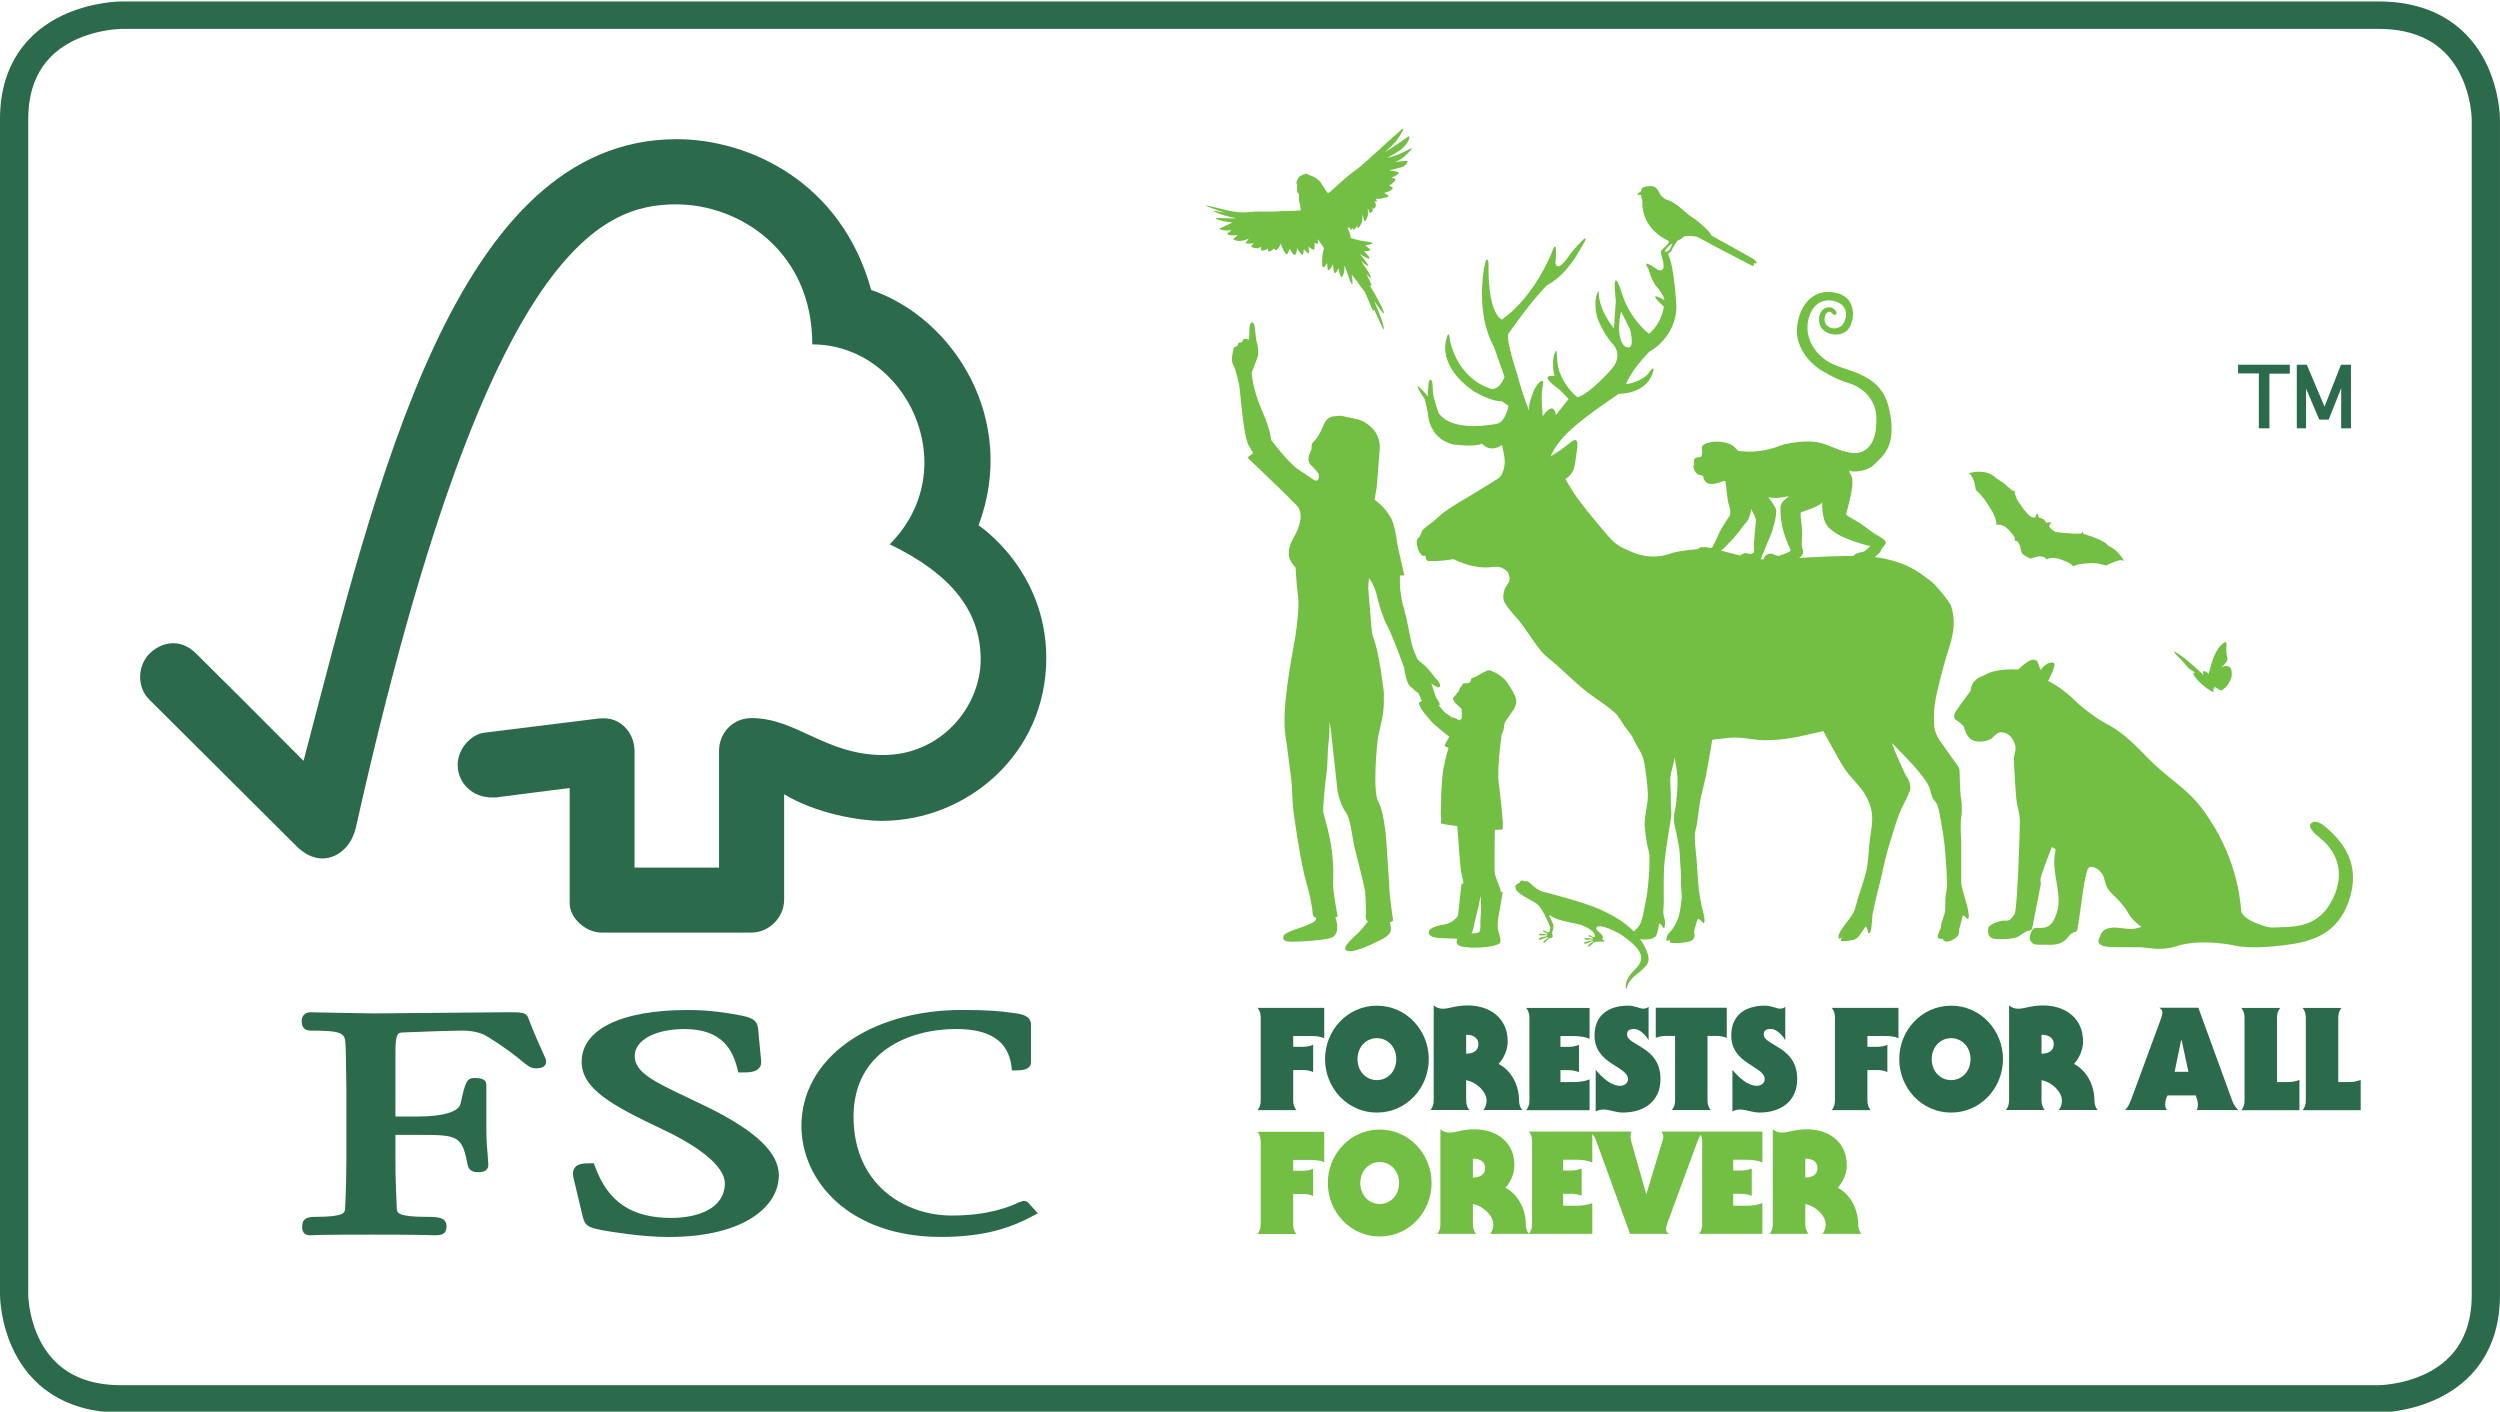
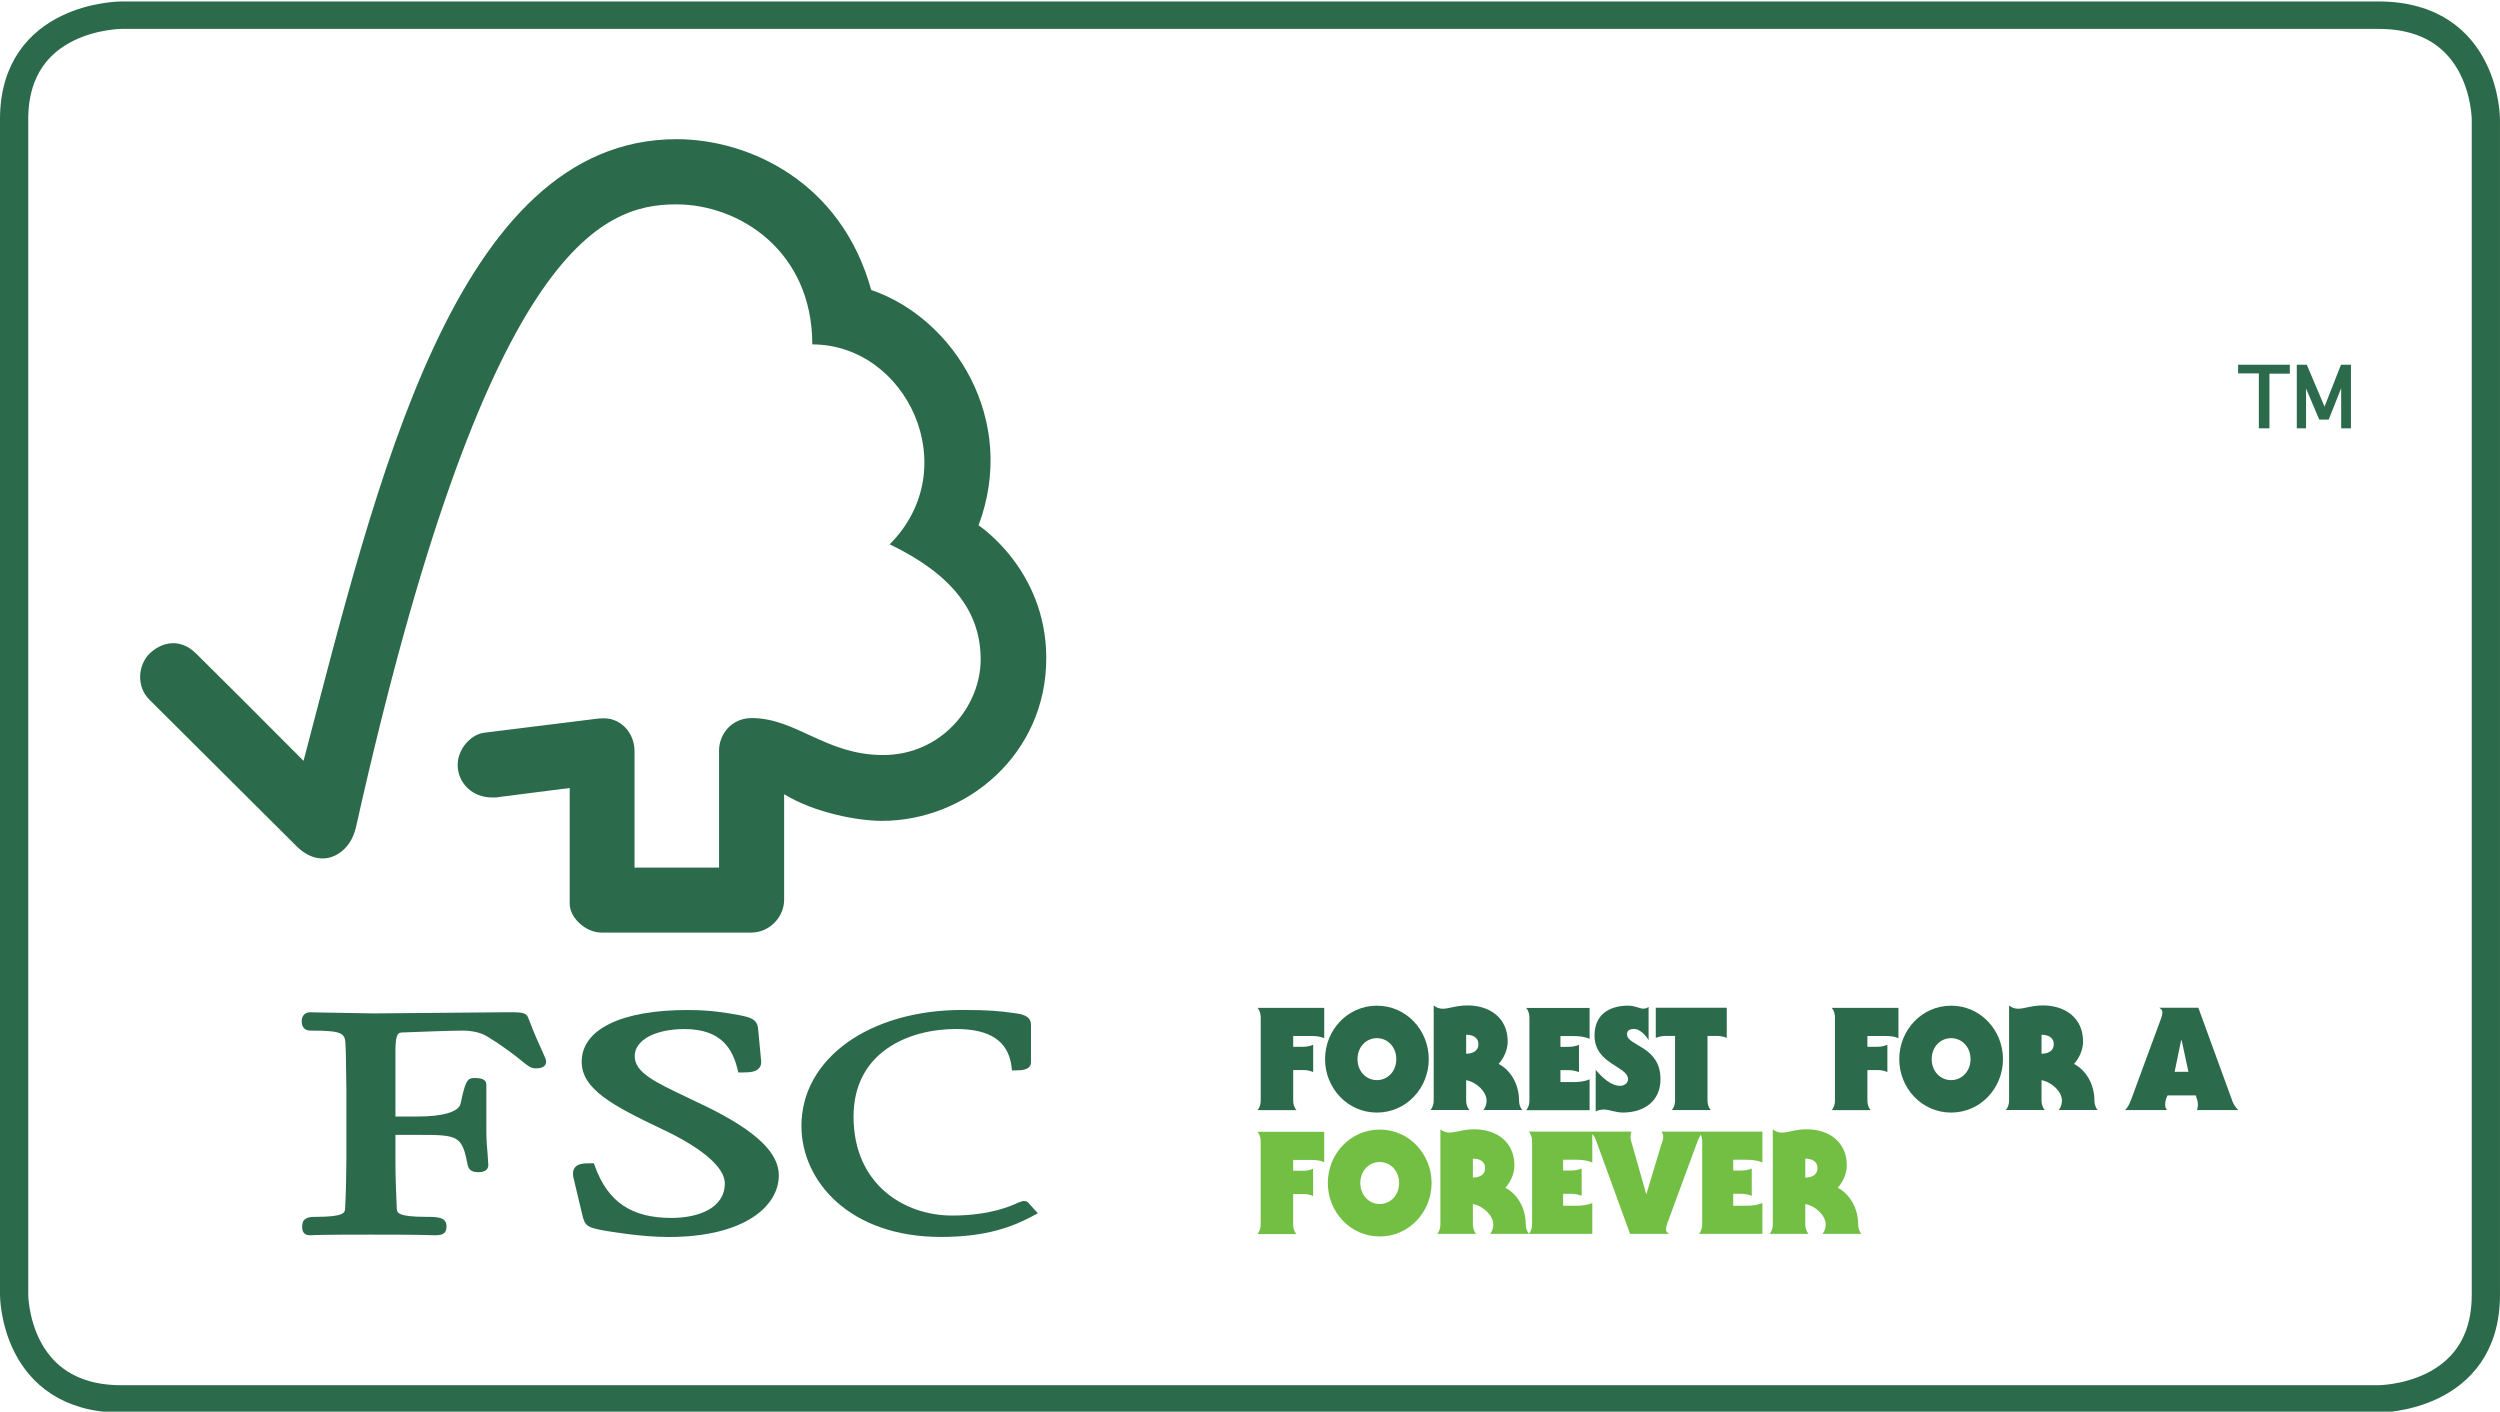
<svg xmlns="http://www.w3.org/2000/svg" id="svg5556" height="55.776mm" width="98.778mm" version="1.1" viewBox="0 0 98.778 55.776">
  <defs id="defs5550">
    <clipPath id="clipPath498" clipPathUnits="userSpaceOnUse">
      <path id="path496" d="m185.49 144.44h76.49v38.174h-76.49z" />
    </clipPath>
    <clipPath id="clipPath510" clipPathUnits="userSpaceOnUse">
      <path id="path508" d="m185.49 144.44h76.492v38.174h-76.492z" />
    </clipPath>
    <clipPath id="clipPath590" clipPathUnits="userSpaceOnUse">
-       <path id="path588" d="m185.49 144.44h76.49v38.174h-76.49z" />
-     </clipPath>
+       </clipPath>
    <clipPath id="clipPath610" clipPathUnits="userSpaceOnUse">
      <path id="path608" d="m185.49 144.44h76.492v38.174h-76.492z" />
    </clipPath>
  </defs>
  <g id="layer1" transform="translate(0 -171.66)">
    <g id="g6103" transform="matrix(1.001 0 0 -.972 4.794 318.06)" stroke="#2b6a4a">
      <path id="path6101" d="m0 150s-4.232 0-4.232-4.232v-47.784s0-4.232 4.232-4.232h89.1s4.232 0 4.232 4.232v47.784s0 4.232-4.232 4.232z" fill-opacity="0" stroke="#2b6a4a" stroke-width="1.115" />
    </g>
    <g id="g6111" transform="matrix(1.147 0 0 -1.147 -207.22 386.2)">
      <g id="g6109" clip-path="url(#clipPath498)">
        <g id="g6107" transform="translate(203.97 182.25)">
          <path id="path6105" d="m0 0c-7.64 0-10.337-11.869-12.851-21.414-0.907 0.918-3.702 3.703-3.706 3.7-0.562 0.556-1.207 0.377-1.604-0.011-0.396-0.398-0.454-1.135 0-1.582 0.023-0.019 3.788-3.773 5.092-5.071 0.359-0.35 0.878-0.556 1.393-0.251 0.541 0.327 0.615 0.916 0.628 0.916 4.461 19.979 8.448 21.468 11.036 21.468 2.177 0 4.686-1.608 4.686-4.824 3.248 0 5.282-4.261 2.667-6.886 2.168-1.047 3.133-2.336 3.133-3.966 0-1.632-1.368-3.297-3.361-3.293-1.978 0-2.984 1.27-4.527 1.273-0.698 0-1.124-0.563-1.124-1.118v-4.034h-2.911v4.017c-0.005 0.631-0.47 1.126-1.047 1.126-0.011 0-0.25-0.005-0.244-0.013l-3.898-0.484c-0.472-0.067-0.904-0.577-0.904-1.107 0-0.619 0.504-1.13 1.197-1.122 0.086 0 0.204 0 0.193 0.011-0.006 0 2.469 0.315 2.469 0.315v-3.982c0-0.507 0.57-0.996 1.083-0.998h5.179c0.604 0 1.125 0.519 1.125 1.131v3.635c1.084-0.663 2.59-0.918 3.365-0.918 2.904 0 5.677 2.283 5.665 5.628-0.012 3.038-2.333 4.552-2.333 4.552 1.364 3.63-0.84 7.133-3.698 8.108-1.033 3.745-4.232 5.194-6.703 5.194" fill="#2b6a4a" />
        </g>
      </g>
    </g>
    <g id="g6187" transform="matrix(1.147 0 0 -1.147 -207.22 386.2)">
      <g id="g6185" clip-path="url(#clipPath510)">
        <g id="g6115" transform="translate(200.7 150.47)">
          <path id="path6113" d="m0 0c0-0.939 1.049-1.504 2.774-2.324 1.369-0.641 2.157-1.319 2.157-1.861 0-0.882-0.95-1.195-1.838-1.195-1.375 0-2.187 0.547-2.635 1.776l-0.038 0.106h-0.111c-0.244 0-0.436-0.011-0.544-0.146-0.094-0.123-0.068-0.287-0.025-0.447-0.004 0.003 0.301-1.261 0.301-1.261 0.081-0.309 0.191-0.359 0.682-0.454 0.214-0.038 1.325-0.231 2.266-0.231 2.627 0 3.802 1.066 3.802 2.123 0 0.771-0.764 1.508-2.41 2.328l-0.75 0.36c-1.127 0.537-1.804 0.857-1.804 1.422 0 0.547 0.703 0.93 1.714 0.93 1.312 0 1.664-0.734 1.825-1.374l0.029-0.122h0.127c0.291 0 0.476 0.024 0.583 0.144 0.066 0.066 0.088 0.157 0.076 0.267l-0.104 1.093c-0.029 0.35-0.297 0.401-0.667 0.474-0.441 0.08-0.97 0.174-1.768 0.174-2.279 0-3.642-0.667-3.642-1.782" fill="#2b6a4a" />
        </g>
        <g id="g6119" transform="translate(208.27 148.26)">
          <path id="path6117" d="m0 0c0-1.899 1.651-3.825 4.805-3.825 1.593 0 2.489 0.363 3.157 0.718l0.181 0.098-0.294 0.323 0.016-0.017c-0.069 0.1-0.126 0.117-0.231 0.117l-0.155-0.052c-0.239-0.112-0.97-0.45-2.295-0.45-1.631 0-3.389 1.064-3.389 3.407 0 2.23 1.905 3.019 3.532 3.019 1.172 0 1.795-0.418 1.908-1.282l0.017-0.143h0.146c0.138 0 0.509 0 0.509 0.277v1.301c0 0.317-0.367 0.366-0.522 0.387l-0.152 0.02c-0.376 0.052-0.735 0.096-1.687 0.096-3.212-0.001-5.546-1.679-5.546-3.994" fill="#2b6a4a" />
        </g>
        <g id="g6123" transform="translate(196.37 152.16)">
          <path id="path6121" d="m0 0-2.842-0.025-1.896 0.033-0.288 0.007c-0.169 0-0.288-0.122-0.288-0.296 0-0.082 0-0.336 0.312-0.336 1.145 0 1.186-0.095 1.199-0.532l0.009-0.277 0.018-1.17v-2.52c0-0.418-0.015-1.081-0.042-1.618-0.007-0.153-0.017-0.299-1.029-0.299-0.281 0-0.452-0.057-0.452-0.336 0-0.082 0-0.298 0.273-0.298l0.065 0.002c0.12 0.006 0.441 0.02 2.023 0.02 1.684 0 2.025-0.017 2.137-0.02l0.062-0.002c0.221 0 0.413 0.025 0.413 0.298 0 0.312-0.258 0.336-0.685 0.336-1.017 0-1.023 0.146-1.029 0.297-0.025 0.493-0.046 1.157-0.046 1.62v0.907h0.85c1.304 0 1.452-0.034 1.638-1.04 0.05-0.218 0.225-0.245 0.371-0.245 0.307 0 0.341 0.167 0.341 0.243l-0.024 0.373c-0.022 0.216-0.044 0.486-0.044 0.851v1.543c0 0.234-0.277 0.234-0.427 0.234-0.247 0-0.304-0.158-0.462-0.888-0.069-0.278-0.607-0.438-1.475-0.438h-0.768v2.268c0 0.617 0.11 0.621 0.246 0.627 0.498 0.021 1.707 0.064 2.069 0.064 0.345 0 0.662-0.079 0.867-0.214 0.645-0.401 0.976-0.673 1.176-0.836 0.195-0.158 0.305-0.25 0.466-0.25 0.091 0 0.367 0 0.367 0.237 0 0.058-0.024 0.113-0.113 0.308-0.105 0.233-0.284 0.616-0.507 1.203-0.063 0.185-0.279 0.185-0.677 0.185z" fill="#2b6a4a" />
        </g>
        <g id="g6127" transform="translate(224.09 147.73)">
          <path id="path6125" d="m0 0v-2.871c0-0.108-0.03-0.237-0.114-0.326h1.346c-0.084 0.089-0.113 0.218-0.113 0.326v1.055h0.361c0.109 0 0.228-0.025 0.326-0.07v0.941c-0.098-0.045-0.217-0.07-0.326-0.07h-0.361v0.372h0.608c0.154 0 0.327-0.01 0.461-0.08v1.05h-2.302c0.084-0.089 0.114-0.218 0.114-0.327" fill="#72bf44" />
        </g>
        <g id="g6131" transform="translate(228.19 145.57)">
          <path id="path6129" d="m0 0c-0.366 0-0.668 0.297-0.668 0.722 0 0.426 0.302 0.723 0.668 0.723s0.668-0.297 0.668-0.723c0-0.425-0.302-0.722-0.668-0.722m0 2.564c-1.015 0-1.787-0.847-1.787-1.842 0-0.994 0.772-1.841 1.787-1.841s1.787 0.847 1.787 1.841c0 0.995-0.772 1.842-1.787 1.842" fill="#72bf44" />
        </g>
        <g id="g6135" transform="translate(231.4 146.48)">
          <path id="path6133" d="m0 0v0.653c0.183 0 0.421-0.064 0.421-0.327 0-0.262-0.238-0.326-0.421-0.326m7.785 1.584h-1.282v-0.025c0.04-0.03 0.055-0.104 0.055-0.158 0-0.104-0.055-0.218-0.085-0.322l-0.495-1.643h-0.009l-0.466 1.643c-0.03 0.104-0.074 0.228-0.074 0.317 0 0.064 0.01 0.133 0.035 0.188h-1.351-0.075-2.113c0.084-0.089 0.114-0.218 0.114-0.327v-2.871c0-0.106-0.029-0.23-0.109-0.319-0.079 0.089-0.109 0.213-0.109 0.32 0 0.579-0.306 1.059-0.702 1.262 0.188 0.208 0.311 0.494 0.311 0.772 0 0.811-0.618 1.242-1.38 1.242-0.401 0-0.639-0.114-0.852-0.114-0.128 0-0.237 0.045-0.317 0.114v-3.276c0-0.109-0.029-0.238-0.113-0.327h1.346c-0.084 0.089-0.114 0.218-0.114 0.327v0.702c0.386-0.079 0.703-0.415 0.703-0.702 0-0.109-0.03-0.238-0.114-0.327h1.336 0.011 2.177v1.064c-0.154-0.069-0.357-0.094-0.535-0.094h-0.47v0.411h0.252c0.129 0 0.258-0.015 0.387-0.069v0.94c-0.129-0.055-0.258-0.069-0.387-0.069h-0.252v0.371h0.47c0.178 0 0.381-0.025 0.535-0.094v0.982c0.049-0.058 0.092-0.121 0.118-0.191l1.183-3.251h1.346c-0.059 0.039-0.109 0.079-0.109 0.158 0 0.06 0.03 0.164 0.05 0.218l0.98 2.658c0.051 0.14 0.098 0.273 0.171 0.384 0.032-0.071 0.046-0.15 0.046-0.221v-2.871c0-0.108-0.029-0.237-0.113-0.326h2.187v1.064c-0.153-0.069-0.356-0.094-0.534-0.094h-0.471v0.411h0.253c0.129 0 0.257-0.015 0.386-0.069v0.94c-0.129-0.055-0.257-0.069-0.386-0.069h-0.253v0.371h0.471c0.178 0 0.381-0.025 0.534-0.094v1.064h-2.034z" fill="#72bf44" />
        </g>
        <g id="g6139" transform="translate(242.85 146.48)">
          <path id="path6137" d="m0 0v0.653c0.183 0 0.42-0.064 0.42-0.327 0-0.262-0.237-0.326-0.42-0.326m1.118-0.351c0.188 0.208 0.312 0.494 0.312 0.772 0 0.811-0.619 1.242-1.381 1.242-0.401 0-0.638-0.114-0.851-0.114-0.128 0-0.237 0.045-0.317 0.114v-3.276c0-0.109-0.029-0.238-0.113-0.327h1.346c-0.085 0.089-0.114 0.218-0.114 0.327v0.702c0.386-0.079 0.703-0.415 0.703-0.702 0-0.109-0.03-0.238-0.114-0.327h1.346c-0.084 0.089-0.114 0.218-0.114 0.327 0 0.579-0.307 1.059-0.703 1.262" fill="#72bf44" />
        </g>
        <g id="g6143" transform="translate(225.21 149.13)">
          <path id="path6141" d="m0 0c0-0.109 0.03-0.238 0.114-0.327h-1.346c0.084 0.089 0.113 0.218 0.113 0.327v2.87c0 0.109-0.029 0.238-0.113 0.327h2.301v-1.049c-0.134 0.069-0.307 0.079-0.46 0.079h-0.609v-0.371h0.361c0.109 0 0.228 0.025 0.327 0.069v-0.94c-0.099 0.044-0.218 0.069-0.327 0.069h-0.361z" fill="#2b6a4a" />
        </g>
        <g id="g6147" transform="translate(229.88 150.56)">
          <path id="path6145" d="m0 0c0-0.995-0.772-1.841-1.787-1.841-1.014 0-1.786 0.846-1.786 1.841s0.772 1.841 1.786 1.841c1.015 0 1.787-0.846 1.787-1.841m-1.787-0.723c0.367 0 0.668 0.297 0.668 0.723 0 0.425-0.301 0.723-0.668 0.723-0.366 0-0.668-0.298-0.668-0.723 0-0.426 0.302-0.723 0.668-0.723" fill="#2b6a4a" />
        </g>
        <g id="g6151" transform="translate(230.05 152.41)">
          <path id="path6149" d="m0 0c0.079-0.069 0.188-0.114 0.317-0.114 0.213 0 0.45 0.114 0.851 0.114 0.762 0 1.381-0.43 1.381-1.243 0-0.276-0.124-0.564-0.313-0.772 0.397-0.203 0.704-0.682 0.704-1.261 0-0.11 0.029-0.238 0.114-0.327h-1.346c0.084 0.089 0.113 0.217 0.113 0.327 0 0.287-0.316 0.623-0.703 0.702v-0.702c0-0.11 0.03-0.238 0.114-0.327h-1.346c0.084 0.089 0.114 0.217 0.114 0.327zm1.118-1.663c0.184 0 0.421 0.065 0.421 0.327s-0.237 0.326-0.421 0.326z" fill="#2b6a4a" />
        </g>
        <g id="g6155" transform="translate(235.42 148.8)">
          <path id="path6153" d="m0 0h-2.187c0.083 0.089 0.114 0.217 0.114 0.327v2.87c0 0.109-0.031 0.237-0.114 0.327h2.187v-1.064c-0.153 0.069-0.356 0.094-0.534 0.094h-0.47v-0.371h0.252c0.129 0 0.257 0.014 0.386 0.069v-0.941c-0.129 0.055-0.257 0.07-0.386 0.07h-0.252v-0.411h0.47c0.178 0 0.381 0.025 0.534 0.094z" fill="#2b6a4a" />
        </g>
        <g id="g6159" transform="translate(235.63 150.19)">
          <path id="path6157" d="m0 0c0.208-0.242 0.51-0.549 0.846-0.549 0.125 0 0.268 0.084 0.268 0.228 0 0.227-0.287 0.351-0.575 0.549-0.291 0.193-0.579 0.46-0.579 0.955 0 0.718 0.5 1.03 1.169 1.03 0.192 0 0.415-0.104 0.49-0.104 0.078 0 0.148 0.009 0.203 0.064v-1.153c-0.074 0.148-0.302 0.39-0.486 0.39-0.183 0-0.257-0.059-0.257-0.187 0-0.198 0.287-0.302 0.579-0.495 0.287-0.193 0.574-0.476 0.574-1.045 0-0.777-0.579-1.153-1.301-1.153-0.238 0-0.466 0.104-0.648 0.104-0.109 0-0.194-0.02-0.283-0.064z" fill="#2b6a4a" />
        </g>
        <g id="g6163" transform="translate(237.7 152.33)">
          <path id="path6161" d="m0 0h2.445v-1.039c-0.098 0.049-0.242 0.069-0.366 0.069h-0.297v-2.227c0-0.109 0.03-0.238 0.114-0.327h-1.346c0.084 0.089 0.114 0.218 0.114 0.327v2.227h-0.297c-0.124 0-0.267-0.02-0.367-0.069z" fill="#2b6a4a" />
        </g>
        <g id="g6167" transform="translate(240.34 150.19)">
-           <path id="path6165" d="m0 0c0.208-0.242 0.51-0.549 0.846-0.549 0.124 0 0.267 0.084 0.267 0.228 0 0.227-0.287 0.351-0.574 0.549-0.292 0.193-0.579 0.46-0.579 0.955 0 0.718 0.5 1.03 1.168 1.03 0.193 0 0.416-0.104 0.49-0.104 0.08 0 0.149 0.009 0.203 0.064v-1.153c-0.074 0.148-0.301 0.39-0.485 0.39-0.183 0-0.257-0.059-0.257-0.187 0-0.198 0.287-0.302 0.579-0.495 0.287-0.193 0.574-0.476 0.574-1.045 0-0.777-0.579-1.153-1.302-1.153-0.237 0-0.465 0.104-0.648 0.104-0.109 0-0.193-0.02-0.282-0.064z" fill="#2b6a4a" />
-         </g>
+           </g>
        <g id="g6171" transform="translate(244.99 149.13)">
          <path id="path6169" d="m0 0c0-0.109 0.03-0.238 0.114-0.327h-1.346c0.084 0.089 0.114 0.218 0.114 0.327v2.87c0 0.109-0.03 0.238-0.114 0.327h2.301v-1.049c-0.133 0.069-0.307 0.079-0.46 0.079h-0.609v-0.371h0.362c0.108 0 0.227 0.025 0.326 0.069v-0.94c-0.099 0.044-0.218 0.069-0.326 0.069h-0.362z" fill="#2b6a4a" />
        </g>
        <g id="g6175" transform="translate(249.66 150.56)">
          <path id="path6173" d="m0 0c0-0.995-0.772-1.841-1.787-1.841-1.014 0-1.786 0.846-1.786 1.841s0.772 1.841 1.786 1.841c1.015 0 1.787-0.846 1.787-1.841m-1.787-0.723c0.367 0 0.669 0.297 0.669 0.723 0 0.425-0.302 0.723-0.669 0.723-0.366 0-0.668-0.298-0.668-0.723 0-0.426 0.302-0.723 0.668-0.723" fill="#2b6a4a" />
        </g>
        <g id="g6179" transform="translate(249.87 152.41)">
          <path id="path6177" d="m0 0c0.079-0.069 0.188-0.114 0.316-0.114 0.214 0 0.451 0.114 0.852 0.114 0.762 0 1.381-0.43 1.381-1.243 0-0.276-0.124-0.564-0.313-0.772 0.397-0.203 0.704-0.682 0.704-1.261 0-0.11 0.029-0.238 0.113-0.327h-1.346c0.084 0.089 0.114 0.217 0.114 0.327 0 0.287-0.317 0.623-0.703 0.702v-0.702c0-0.11 0.03-0.238 0.114-0.327h-1.346c0.084 0.089 0.114 0.217 0.114 0.327zm1.118-1.663c0.183 0 0.421 0.065 0.421 0.327s-0.238 0.326-0.421 0.326z" fill="#2b6a4a" />
        </g>
        <g id="g6183" transform="translate(256.39 152.33)">
          <path id="path6181" d="m0 0 1.173-3.217c0.049-0.133 0.123-0.228 0.203-0.307h-1.425c0.024 0.055 0.034 0.124 0.034 0.188 0 0.109-0.04 0.214-0.074 0.317h-0.971c-0.054-0.089-0.083-0.218-0.083-0.321 0-0.055 0.014-0.129 0.054-0.159v-0.025h-1.436c0.129 0.124 0.189 0.302 0.258 0.49l0.98 2.658c0.02 0.055 0.049 0.158 0.049 0.218 0 0.079-0.049 0.119-0.109 0.158zm-0.342-2.207-0.232 1.084h-0.02l-0.223-1.084z" fill="#2b6a4a" />
        </g>
      </g>
    </g>
    <g id="g6203" transform="matrix(1.147 0 0 -1.147 -207.22 386.2)">
      <g id="g6201" clip-path="url(#clipPath590)">
        <g id="g6191" transform="translate(259.1 149.77)">
          <path id="path6189" d="m0 0h0.311c0.154 0 0.327 0.01 0.461 0.079v-1.049h-2.004c0.083 0.089 0.113 0.218 0.113 0.327v2.87c0 0.109-0.03 0.237-0.113 0.327h1.345c-0.084-0.09-0.113-0.218-0.113-0.327z" fill="#2b6a4a" />
        </g>
        <g id="g6195" transform="translate(261.21 149.77)">
          <path id="path6193" d="m0 0h0.312c0.153 0 0.327 0.01 0.46 0.079v-1.049h-2.004c0.084 0.089 0.114 0.218 0.114 0.327v2.87c0 0.109-0.03 0.237-0.114 0.327h1.346c-0.084-0.09-0.114-0.218-0.114-0.327z" fill="#2b6a4a" />
        </g>
        <g id="g6199" transform="translate(231.68 156.18)">
          <path id="path6197" d="m0 0s-0.052-0.15-0.07-0.27c-0.015-0.107-0.123-0.518-0.153-0.65-0.003-0.018-0.048-0.271-0.105-0.378 0.067 0.006 0.203 0.021 0.258 0.048 0.076 0.033 0.035 0.402 0.054 0.477 0.016 0.075 0.016 0.773 0.016 0.773m1.204 6.629c-0.01-0.064-0.033-0.135-0.081-0.208-0.043-0.067-0.085-0.126-0.125-0.18-0.041-0.063-0.09-0.135-0.15-0.218-0.022-0.038-0.038-0.074-0.049-0.108 0-0.019 0-0.037-0.001-0.055-0.002-0.026-0.004-0.051-0.01-0.076-0.007-0.035-0.016-0.068-0.025-0.103-0.008-0.029-0.02-0.056-0.035-0.082-0.007-0.009-0.012-0.02-0.017-0.029 0 0-0.07-0.48-0.101-0.961 0 0 0-0.002 0.001-0.004l-0.002 0.001c-0.017-0.266-0.023-0.529 0.001-0.709 0.07-0.505 0.141-1.331 0.141-1.331v-0.238l-0.012 0.002-0.003-0.045c-0.017 0.003-0.198-0.005-0.261-0.008-0.006-0.48-0.015-1.373-0.003-1.482 0.017-0.15 0.185-0.496 0.197-0.571 0.002-0.017 0.005-0.045 0.007-0.078h0.038s0.039 0 0.027-0.054l-0.138-0.797s-0.06-0.327-0.01-0.496c0.051-0.167 0.113-0.363 0.058-0.419-0.08-0.081-0.397-0.143-0.674-0.156-0.081-0.003-0.17-0.005-0.258-0.004h-0.002c-0.084 0.002-0.166 0.007-0.239 0.019l-0.035 0.003c-0.316 0.025-0.281 0.182-0.281 0.182l0.012 0.104-0.125 0.005c-0.091 0.002-0.209 0.005-0.31 0.011l-0.169 0.007c-0.401 0.016-0.371 0.192-0.371 0.192 0 0.12 0.177 0.183 0.177 0.183 0.129 0.055 0.314 0.089 0.413 0.105h0.001c0.178 0.034 0.332 0.19 0.332 0.19 0.078 0.066 0.086 0.118 0.087 0.12l0.116 1.057c0 0.046 0.054 0.03 0.054 0.03l0.013 0.002c-0.007 0.132-0.054 0.262-0.084 0.446-0.023 0.139-0.086 0.989-0.125 1.533-0.25 0.019-0.564 0.089-0.564 0.089l0.009 0.164-0.016 0.147 0.014 0.378v0.294l0.041 0.63 0.007 0.003c0.003 0.032 0.003 0.063 0.006 0.094 0.011 0.096 0.024 0.193 0.047 0.288 0.02 0.084 0.038 0.169 0.057 0.254 0.004 0.019 0.009 0.038 0.014 0.058 0.014 0.051 0.028 0.103 0.042 0.153 0.01 0.031 0.019 0.062 0.03 0.093 0.005 0.014 0.013 0.028 0.01 0.046-0.04 0.024-0.088 0.038-0.132 0.062 0 0.01-0.001 0.02 0.001 0.028 0.005 0.018 0.013 0.034 0.021 0.05 0.018 0.034 0.036 0.068 0.055 0.101 0.027 0.049 0.054 0.096 0.081 0.143-0.16 0.128-0.363 0.293-0.469 0.385-0.193 0.167-0.252 0.272-0.398 0.443-0.146 0.17-0.199 0.34-0.17 0.351s0.107 0.071 0.107 0.071-0.047-0.004-0.057 0.089c-0.008 0.092-0.055 0.059-0.065 0.134-0.001 0.012-0.004 0.022-0.007 0.032l-0.085 0.052-0.154 0.142c-0.184 0.094-0.25 0.634-0.25 0.634l0.009 0.007c-0.177 0.499-0.503 1.332-0.6 1.49-0.082 0.135-0.246 0.577-0.322 0.9-0.007 0.02-0.014 0.043-0.019 0.073-0.038 0.216-0.123 0.399-0.19 0.519l-0.096 0.143c-0.013-0.115-0.022-0.256-0.025-0.348l0.115-1.397 0.023-0.184c0.036-0.118 0.074-0.238 0.099-0.304 0.168-0.541 0.305-1.74 0.305-1.74l-0.005 0.002c0.004-0.046 0.003-0.09-0.003-0.132 0.036-0.565-0.147-1.073-0.198-1.387-0.035-0.206-0.198-1.89 0.018-2.226 0.106-0.195 0.182-0.548 0.233-0.968v-0.001c0.002-0.013 0.005-0.032 0.007-0.052 0.029-0.254 0.05-0.599 0.065-0.877 0.032-0.441 0.06-0.88 0.06-0.88 0-0.417 0.132-1.256 0.132-1.256 0.025-0.064-0.048-0.09-0.108-0.101 0.023-0.085 0.041-0.17 0.035-0.266-0.013-0.234-0.454-0.386-0.519-0.425-0.063-0.04-0.675-0.336-0.92-0.309-0.245 0.028-0.128 0.206 0.131 0.46 0.273 0.239 0.336 0.341 0.494 0.533 0.008 0.01 0.015 0.023 0.021 0.038-0.075 0.049-0.074 0.131-0.074 0.131 0.031 0.293-0.022 0.917-0.022 0.926-0.135 0.623-0.336 1.371-0.371 1.523-0.065 0.276-0.125 0.944-0.28 1.154-0.158 0.209-0.268 0.572-0.297 0.764-0.019 0.205-0.195 1.726-0.212 1.946-0.018 0.22-0.065 0.426-0.065 0.426s0.013-0.482-0.038-0.763c-0.024-0.17-0.025-0.761-0.065-1.02-0.041-0.26-0.115-1.059-0.115-1.274s0.412-1.096 0.342-2.508v-0.015c0-0.305 0.151-1.089 0.151-1.089 0.016-0.044-0.028-0.061-0.075-0.067 0.058-0.139 0.136-0.491-0.047-0.65-0.086-0.139-1.281-0.195-1.472-0.188-0.19 0.004-0.318 0.041-0.26 0.201 0.058 0.159 0.711 0.294 0.929 0.425 0.196 0.075 0.199 0.173 0.192 0.21h-0.029c-0.094 0-0.097 0.192-0.097 0.192-0.005 0.171-0.134 0.725-0.134 0.725-0.063 0.228-0.121 0.438-0.148 0.544-0.202 0.89-0.328 1.884-0.374 2.192-0.047 0.309-0.031 0.768-0.087 1.178-0.05 0.358-0.137 1.14-0.19 1.42 0 0.002 0 0.005-0.001 0.007-0.001 0.008 0 0.015-0.002 0.024-0.136 0.966 0.244 2.791 0.33 3.307 0.086 0.515 0.15 1.18 0.107 1.467-0.041 0.273-0.082 0.936-0.086 0.996-0.001 0.001-0.002 0.002-0.003 0.004l-0.004-0.002v0.005c-0.113 0.12-0.207 0.277-0.219 0.394-0.025 0.234 0.045 0.43 0.155 0.617 0.099 0.166 0.429 0.792 0.112 1.123-0.438 0.452-1.698 1.647-1.698 1.647l0.198 0.157c-0.052 0.086-0.105 0.177-0.164 0.279-0.189 0.376-0.287 1.959-0.319 2.071-0.031 0.111-0.106 0.524-0.205 0.687s-0.004 0.444 0.008 0.542c0.013 0.099 0.093 0.085 0.093 0.085s0.071 0.056 0.075 0.109c0.005 0.051 0.119 0.034 0.119 0.034s0.021 0.071 0.065 0.112c0.042 0.04 0.187-0.017 0.187-0.017l0.013 0.41s0.026 0.196 0.095 0.191c0.071-0.004 0.089-0.176 0.089-0.176l0.049-0.441c0.093-0.239 0.062-0.529 0.062-0.529-0.072-0.23-0.215-0.575-0.215-0.575s-0.004-0.513 0.361-1.34c0.363-0.827 0.253-0.954 0.339-1.04 0.048-0.048 0.47-0.622 0.855-0.939 0.074-0.046 0.164-0.105 0.251-0.163 0.006-0.004 0.012-0.007 0.017-0.011 0.009-0.005 0.017-0.011 0.025-0.016 0.009-0.007 0.019-0.013 0.029-0.019 0.006-0.004 0.012-0.009 0.019-0.013 0.01-0.006 0.019-0.013 0.029-0.02 0.007-0.004 0.013-0.008 0.02-0.013 0.012-0.008 0.024-0.016 0.035-0.024 0.002-0.001 0.005-0.003 0.007-0.004 0.014-0.01 0.027-0.019 0.04-0.028l0.009-0.006c0.009-0.006 0.018-0.012 0.026-0.018 0.003-0.002 0.006-0.004 0.008-0.006 0.007-0.005 0.014-0.009 0.019-0.014 0.003-0.001 0.005-0.003 0.008-0.005 0.005-0.004 0.009-0.007 0.012-0.01 0.002-0.001 0.004-0.003 0.006-0.004 0.004-0.003 0.007-0.006 0.008-0.007 0.019-0.026 0.101-0.026 0.117-0.033 0.017-0.008 0.033 0.03 0.054 0.051 0.019 0.02 0.025 0.105 0.01 0.17-0.015 0.066-0.267 0.325-0.298 0.352-0.149 0.264 0.068 0.391 0.055 0.596-0.014 0.206 0.165 0.117 0.425 0.774 0.104 0.265 0.342 0.274 0.342 0.274l0.236 0.021 0.634-0.136c0.784-0.307 0.711-0.977 0.711-0.977l-0.104-1.348-0.07-0.394-0.001-0.042v-0.001s0.299-0.202 0.505-0.532l0.003-0.003c0.027-0.038 0.052-0.085 0.076-0.138 0.039-0.084 0.07-0.173 0.089-0.268 0.051-0.193 0.089-0.42 0.119-0.651l0.229-1.013h-0.153c0.003-0.097 0.003-0.173 0.001-0.218-0.01-0.291 0.094-0.766 0.094-0.766 0.033-0.111 0.061-0.207 0.073-0.246 0.002-0.007 0.002-0.013 0.001-0.019 0.058-0.211 0.145-0.644 0.219-1.028 0.04-0.205 0.134-0.422 0.217-0.607 0.05-0.059 0.174-0.154 0.276-0.242 0.122-0.106 0.313-0.376 0.313-0.376s0.231-0.215 0.188-0.32c-0.042-0.104-0.303 0.104-0.303 0.104 0.009-0.01 0.123-0.359 0.123-0.359s0.013-0.038 0.029-0.089v-0.001c0.024-0.048 0.05-0.096 0.081-0.142 0.012-0.017 0.021-0.032 0.029-0.046 0.003-0.005 0.005-0.009 0.007-0.014 0.005-0.008 0.009-0.016 0.012-0.023 0.002-0.005 0.003-0.009 0.005-0.013 0.002-0.005 0.004-0.011 0.006-0.016 0.001-0.003 0.001-0.006 0.002-0.009 0-0.005 0.001-0.009 0.001-0.012 0-0.002-0.001-0.005-0.001-0.007-0.001-0.002-0.001-0.005-0.003-0.007 0-0.002-0.001-0.003-0.002-0.004-0.002-0.002-0.004-0.003-0.006-0.004s-0.003-0.002-0.005-0.002c-0.002-0.001-0.006-0.001-0.009-0.002h-0.004c-0.005 0-0.01 0.001-0.016 0.002 0.025-0.037 0.069-0.065 0.115-0.135 0.061-0.095 0.146-0.142 0.168-0.172s-0.05 0.064 0.085-0.048c0.136-0.114 0.143-0.051 0.279-0.13 0.028-0.014 0.054-0.029 0.079-0.041 0.016 0.012 0.031 0.023 0.04 0.03 0.009 0.009 0.023 0.02 0.037 0.031v0.131h0.006l-0.011 0.202-0.228 0.216c-0.005 0.017-0.014 0.032-0.026 0.046-0.016 0.017-0.025 0.036-0.034 0.057-0.015 0.031-0.008 0.061 0.015 0.087 0.009 0.014 0.022 0.024 0.035 0.036 0.025 0.024 0.047 0.048 0.062 0.078 0.012 0.022 0.028 0.041 0.05 0.056 0.01 0.007 0.018 0.017 0.024 0.028 0.01 0.02 0.019 0.04 0.024 0.061 0.011 0.045 0.033 0.086 0.072 0.117 0.012 0.013 0.022 0.026 0.025 0.043 0 0.003 0.002 0.005 0.003 0.007 0.014 0.039 0.036 0.053 0.08 0.053 0.016-0.001 0.033 0 0.048-0.004 0.044-0.005 0.082 0.01 0.121 0.023 0.014 0.004 0.024 0.014 0.029 0.028 0.002 0.003 0.002 0.005 0.003 0.008 0.007 0.017 0.014 0.033 0.024 0.049 0 0.001-0.001 0.001-0.001 0.002-0.013 0.026 0.004 0.046 0.018 0.058v0.001s0.005 0.003 0.012 0.008c0.001 0.001 0.004 0.002 0.004 0.002 0.018 0.011 0.052 0.027 0.102 0.035 0.138 0.077 0.401 0.248 0.487 0.237 0.118-0.015 0.471-0.205 0.597-0.39 0.076-0.113 0.215-0.303 0.288-0.483l0.001 0.005s0.032-0.058 0.042-0.149c0.008-0.047 0.007-0.09-0.004-0.13m12.187 5.431c-0.038 0.019-0.078-0.006-0.519 0.148-0.439 0.155-0.601 0.235-0.87 0.458-0.269 0.224-0.252 0.798-0.248 0.862 0.004 0.062 0.016-0.008-0.231-0.122-0.247-0.115-0.462-0.165-0.498-0.192-0.034-0.026-0.012-0.187 0.019-0.426 0.032-0.238 0.011-0.502 0.003-0.627-0.008-0.118 0.02-0.175 0.042-0.251 0.001-0.005 0.003-0.009 0.004-0.015 0.02-0.077-0.019-0.175-0.134-0.252 0.265 0.017 0.54 0.034 0.64 0.034 0.03 0 0.067 0.003 0.109 0.008 0.378 0.017 0.756 0.03 1.135 0.031 0.001 0.022 0.021 0.05 0.09 0.079 0.125 0.054 0.235 0.044 0.286 0.087 0.001 0.001 0.003 0.002 0.005 0.004 0.054 0.044 0.204 0.155 0.167 0.174m-2.728-0.146c-0.001 0.013-0.005 0.028-0.018 0.054-0.034 0.07-0.18 0.38-0.257 0.713-0.078 0.333-0.077 0.649-0.071 0.734 0 0 0.01 0.12 0.135 0.222 0.123 0.104 0.16 0.135 0.127 0.132-0.001-0.001-0.002-0.001-0.005-0.001l-0.001-0.001c-0.002 0-0.004 0-0.005-0.001h-0.004-0.004c-0.017-0.004-0.044-0.009-0.078-0.015-0.006-0.002-0.012-0.003-0.019-0.004-0.014-0.002-0.027-0.005-0.042-0.007-0.001 0-0.001 0-0.002-0.001-0.007 0-0.013-0.001-0.02-0.002-0.001-0.001-0.002-0.001-0.002-0.001-0.015-0.002-0.031-0.005-0.046-0.007h-0.003c-0.006-0.002-0.013-0.002-0.02-0.004-0.001 0.001-0.003 0-0.005 0-0.007 0-0.014-0.001-0.022-0.002h-0.001c-0.018-0.003-0.035-0.004-0.053-0.006h-0.003c-0.017-0.002-0.034-0.003-0.051-0.003-0.001-0.001-0.002-0.001-0.004-0.001-0.017-0.001-0.034-0.001-0.051-0.001 0 0-0.001 0-0.002-0.001-0.018 0-0.033 0.001-0.049 0.002-0.188 0.013-0.207 0.025-0.188 0.013 0.018-0.013 0.212-0.276 0.254-0.38 0.043-0.102-0.003-0.39-0.117-0.759-0.058-0.19-0.153-0.36-0.232-0.57-0.054-0.147-0.148-0.361-0.168-0.414-0.001 0-0.002 0-0.003-0.001 0.031-0.004 0.062-0.007 0.093-0.01 0.028 0.078 0.101 0.214 0.272 0.2 0.014 0.002 0.027-0.002 0.053-0.013 0.008-0.003 0.017-0.006 0.025-0.011 0.009-0.003 0.018-0.008 0.027-0.012h0.001c0.011-0.005 0.02-0.009 0.029-0.013 0.001 0 0.002-0.001 0.003-0.001 0.01-0.004 0.02-0.008 0.029-0.01 0.003-0.001 0.004-0.002 0.007-0.003 0.002-0.001 0.006-0.001 0.007-0.002 0.003 0 0.006 0 0.009-0.002 0.003 0 0.005-0.002 0.007-0.002 0.003 0 0.005 0 0.009-0.001h0.007c0.003-0.002 0.006-0.002 0.009-0.002h0.008c0.003-0.001 0.006-0.001 0.009 0 0.003 0 0.005 0 0.008-0.001 0.003 0.001 0.005 0.001 0.009 0.001 0.003 0 0.005 0 0.008 0.001 0.003 0 0.006 0.001 0.01 0.002 0.003 0 0.005 0.001 0.006 0.001 0.006 0.001 0.012 0.003 0.018 0.005 0.093 0.033 0.278 0.095 0.325 0.132 0.03 0.023 0.043 0.033 0.042 0.053m-1.035-0.312c-0.006-0.001-0.012-0.001-0.019-0.002 0.005-0.001 0.01-0.002 0.014-0.002 0.002 0.001 0.004 0.003 0.005 0.004m-0.172 1.409c-0.03 0.099-0.152 0.313-0.152 0.313s-0.031-0.298-0.145-0.424c-0.114-0.127-0.259-0.348-0.446-0.557-0.186-0.21-0.343-0.365-0.387-0.402-0.027-0.023-0.046-0.025-0.068-0.038 0.004-0.001 0.006-0.002 0.006-0.002s0.29-0.087 0.666-0.172c0.007 0.006 0.013 0.011 0.021 0.017 0.07 0.055 0.144 0.081 0.22 0.054 0.076-0.029 0.149-0.021 0.207 0.015 0.051 0.032 0.022 0.1 0.019 0.207 0 0.014 0 0.029 0.001 0.044 0.006 0.135 0.014 0.255 0.042 0.544 0.028 0.29 0.045 0.303 0.016 0.401m-4.081-14.355c-0.001 0.007-0.002 0.014-0.001 0.022-0.005-0.002-0.009-0.004-0.014-0.006 0.005-0.005 0.01-0.011 0.015-0.016m-0.441 20.292s0.41-0.309 0.2 0.569l-0.308 0.617s-0.215-0.828 0.108-1.186m1.387 3.249c0.017 0.001 0.037 0 0.055 0 0.007 0 0.016 0 0.024 0.001 0.117 0.036 0.141 0.184 0.198 0.286-0.119-0.071-0.213-0.164-0.277-0.287m10.467-22.74c0.009-0.082 0.033-0.175-0.008-0.246-0.02-0.036-0.065 0.05-0.097 0.073-0.032 0.021-0.044 0.033-0.085 0.05-0.027-0.104-0.054-0.209-0.082-0.313-0.013-0.052-0.03-0.104-0.042-0.157-0.013-0.068 0.001-0.146-0.031-0.206-0.038-0.065-0.101-0.114-0.166-0.149-0.084-0.046-0.143-0.093-0.283-0.074-0.038 0.005-0.072 0.065-0.103 0.091-0.038-0.011-0.091-0.007-0.125 0.015-0.096 0.059 0.05 0.28 0.072 0.356 0.017 0.06 0.009 0.121 0.027 0.182 0.037 0.126 0.095 0.248 0.115 0.378 0.024 0.155 0.005 0.314 0.017 0.471 0.012 0.16 0.061 0.317 0.057 0.478-0.007 0.312-0.052 1.08-0.09 1.389-0.038 0.301-0.085 0.601-0.141 0.9-0.027 0.149-0.051 0.303-0.106 0.444-0.037 0.093-0.125 0.157-0.166 0.248-0.062 0.137-0.068 0.297-0.14 0.429-0.098 0.182-0.231 0.344-0.362 0.504-0.175 0.209-0.368 0.402-0.553 0.601-0.11 0.118-0.229 0.229-0.339 0.347 0.142-0.438 0.47-1.099 0.47-1.099 0.24-0.344 0.151-0.557 0.117-0.617-0.103-0.256-0.25-0.492-0.348-0.751-0.137-0.361-0.237-0.736-0.354-1.104-0.133-0.42-0.223-0.972-0.341-1.396-0.085-0.305-0.142-0.616-0.214-0.924-0.019-0.168-0.02-0.337-0.046-0.504-0.01-0.054-0.023-0.144-0.077-0.156-0.052-0.011-0.035 0.089-0.056 0.138-0.018 0.038-0.031 0.068-0.06 0.102-0.052-0.08-0.099-0.165-0.158-0.24-0.054-0.07-0.102-0.154-0.18-0.198-0.056-0.031-0.12-0.043-0.185-0.05-0.297-0.051-0.328-0.017-0.328-0.017 0.005 0.071 0.048 0.139 0.048 0.139h0.018-0.018c-0.065-0.063-0.111-0.069-0.111-0.069-0.046 0.085 0.002 0.181 0.025 0.22 0.002 0.004 0.004 0.009 0.006 0.013 0.04 0.082 0.097 0.151 0.149 0.227 0.102 0.149 0.232 0.282 0.314 0.444 0.08 0.163 0.109 0.347 0.163 0.52 0.092 0.294 0.2 0.583 0.274 0.883 0.081 0.334 0.087 0.807 0.134 1.148 0.039 0.284 0.099 0.572 0.066 0.857-0.027 0.235-0.117 0.466-0.239 0.669-0.184 0.304-0.463 0.542-0.668 0.833-0.144 0.203-0.259 0.425-0.379 0.643-0.134 0.241-0.259 0.456-0.389 0.701-0.387-0.083-0.771-0.188-1.162-0.247-0.29-0.045-0.582-0.07-0.875-0.067-0.328 0.004-0.652 0.088-0.98 0.091-0.271 0.003-0.54-0.049-0.809-0.074-0.069-0.41-0.127-0.788-0.207-1.196-0.057-0.301-0.149-0.597-0.205-0.899-0.048-0.256-0.067-0.517-0.108-0.775-0.022-0.149-0.081-0.295-0.082-0.446-0.001-0.322 0.058-0.642 0.074-0.964 0.017-0.311 0.029-0.416 0.052-0.726 0.017-0.221 0.06-0.441 0.099-0.66 0.02-0.113 0.163-0.567 0.095-0.638-0.051-0.055-0.111 0.158-0.222 0.119-0.031-0.088-0.051-0.145-0.073-0.235-0.008-0.037-0.048-0.147-0.046-0.185 0.002-0.061 0.025-0.124 0.008-0.182-0.018-0.056-0.054-0.119-0.107-0.14-0.136-0.054-0.286-0.065-0.429-0.075-0.091-0.007-0.242-0.005-0.299 0.016-0.01 0.032-0.011 0.078 0 0.106-0.035-0.03-0.06-0.048-0.114-0.051-0.025 0.031-0.009 0.106 0.004 0.146 0.047 0.139 0.143 0.181 0.22 0.305 0.058 0.091 0.118 0.202 0.156 0.303 0.072 0.195 0.093 0.405 0.123 0.61 0.035 0.232-0.026 0.453-0.015 0.688 0.014 0.291-0.015 0.376-0.028 0.668-0.009 0.22-0.017 0.444-0.066 0.659-0.035 0.157-0.049 0.305-0.092 0.459-0.037 0.132-0.06 0.269-0.058 0.405 0.003 0.164 0.06 0.322 0.075 0.486 0.026 0.29 0.059 0.583 0.049 0.874-0.007 0.244-0.066 0.484-0.099 0.726-0.025-0.25-0.14-0.507-0.15-0.758-0.008-0.211 0.025-0.423 0.017-0.635-0.009-0.234 0.039-0.461 0.01-0.693-0.024-0.186-0.064-0.369-0.091-0.553-0.047-0.321-0.1-0.642-0.132-0.965-0.031-0.332-0.024-0.458-0.03-0.792-0.004-0.242 0.005-0.356 0.004-0.598-0.002-0.315-0.058-0.298 0.033-0.607 0.02-0.07 0.015-0.232-0.025-0.292-0.024-0.036-0.08 0.159-0.169 0.159-0.013-0.068-0.059-0.396-0.129-0.447-0.147-0.105-0.25-0.1-0.426-0.098-0.037 0-0.073 0.009-0.105 0.024 0.085-0.121 0.161-0.254 0.223-0.402 0.168-0.397 0.031-0.495-0.205-0.718l-0.133-0.105c-0.272-0.205-0.322-0.409-0.322-0.409-0.072-0.259-0.05 0.069-0.05 0.069 0.021 0.131 0.105 0.296 0.253 0.445 0.31 0.309 0.564 0.605-0.435 1.275-0.034 0.022-0.741 0.416-0.835 0.225-0.043-0.091 0.236-0.218 0.224-0.32-0.004-0.037-0.011-0.064-0.02-0.085 0.004-0.002 0.007-0.002 0.011-0.005 0.206-0.081-0.092-0.068-0.092-0.068v0.001h-0.008c-0.025 0.001-0.047 0.001-0.067 0l0.001-0.002c-0.085 0-0.138-0.029-0.168-0.054-0.031-0.034-0.056-0.058-0.074-0.072l0.002-0.002c-0.037-0.034-0.062-0.054-0.086-0.033-0.025 0.021 0.051 0.086 0.051 0.086l0.001-0.001c0.043 0.04 0.116 0.08 0.118 0.081 0 0 0.025 0.021-0.012 0.013-0.02 0-0.049-0.012-0.096-0.03-0.198-0.095-0.212-0.048-0.212-0.048-0.014 0.053 0.208 0.089 0.211 0.089 0.046 0.009 0.078 0.014 0.094 0.026l0.002 0.013c-0.02 0.005-0.05 0.005-0.098 0.004-0.087-0.008-0.131-0.004-0.153 0.002h-0.001s-0.032-0.001-0.032 0.028c0 0-0.01 0.046 0.112 0.019 0.045-0.003 0.088-0.012 0.09-0.013 0.04-0.006 0.069-0.01 0.088-0.008l0.001 0.007c0.011 0.039-0.167 0.064-0.156 0.101 0 0-0.001 0.01 0.004 0.016h-0.001c0.001 0.001 0.002 0.001 0.002 0.001 0.007 0.006 0.025 0.005 0.068-0.02 0 0 0.105-0.084 0.145-0.033 0.025 0.035-0.027 0.122-0.027 0.122-0.105 0.154-0.421 0.284-0.544 0.309-0.125 0.025-0.554 0.109-0.721 0.172-0.166 0.063-0.287 0.169-0.28 0.125s0.138-0.274 0.146-0.336c0.006-0.039-0.012-0.165-0.052-0.272 0.007-0.038 0.036-0.072 0.027-0.113-0.01-0.045-0.057-0.052-0.096-0.051-0.012-0.008-0.041-0.021-0.065-0.044-0.145-0.166-0.162-0.122-0.162-0.122-0.033 0.043 0.156 0.163 0.16 0.165-0.007 0.003-0.016 0.011-0.022 0.028-0.02 0-0.049-0.012-0.096-0.03-0.198-0.095-0.212-0.041-0.212-0.041-0.014 0.052 0.208 0.088 0.212 0.088 0.045 0.009 0.077 0.014 0.093 0.026l0.002 0.013c-0.019 0.005-0.05 0.009-0.097 0.008-0.088-0.008-0.131-0.005-0.154 0.002 0 0-0.032-0.002-0.032 0.027 0 0-0.011 0.047 0.112 0.02 0.044-0.004 0.088-0.013 0.09-0.013 0.039-0.006 0.068-0.01 0.087-0.008l0.001 0.007c0.011 0.038-0.167 0.083-0.156 0.12 0 0-0.001 0.01 0.005 0.016h-0.001 0.001c0.007 0.007 0.025 0.006 0.068-0.019 0 0 0.105-0.084 0.145-0.033 0.031 0.059 0.042 0.162 0.018 0.206-0.031 0.058-0.132 0.298-0.185 0.393-0.043 0.08-0.136 0.235-0.194 0.301-0.173 0.201-0.815 0.376-0.812 0.66 0.001 0.053 0.071 0.101 0.152 0.134v0.001c0.036 0.123 0.169 0.047 0.169 0.047 0.018 0.003 0.035 0.004 0.048 0.004 0.154 0 0.254-0.266 0.589-0.364 0.109-0.031 1.42-0.36 1.96-0.609 0.365-0.169 0.815-0.392 1.171-0.765 0.041 0.058 0.157 0.16 0.199 0.235 0.059 0.104 0.082 0.231 0.115 0.347 0.061 0.318 0.135 0.631 0.165 0.956 0.041 0.419 0.057 0.634 0.055 1.056-0.001 0.154-0.067 0.301-0.091 0.454-0.031 0.202-0.062 0.405-0.074 0.61-0.019 0.362 0.133 0.768 0.107 1.13-0.025 0.361-0.062 0.724-0.131 1.08-0.054 0.275-0.251 0.509-0.363 0.767-0.071 0.163-0.203 0.292-0.304 0.436-0.113 0.158-0.196 0.341-0.339 0.471-0.326 0.295-0.715 0.512-1.056 0.792-0.334 0.274-0.642 0.578-0.965 0.865-0.161 0.145-0.346 0.265-0.487 0.429-0.264 0.311-0.472 0.663-0.717 0.99-0.19 0.254-0.444 0.467-0.585 0.751-0.06 0.12-0.024 0.273 0.008 0.404 0.031 0.122 0.152 0.212 0.173 0.338 0.016 0.094-0.013 0.2-0.066 0.28-0.05 0.074-0.141 0.112-0.222 0.149-0.101 0.045-0.206 0.02-0.312 0.021-0.585-0.092-1.231 0.219-1.332 0.27-0.461-0.087-0.838-0.066-0.838-0.066-0.107-0.009-0.119 0.137-0.12 0.174v0.008c-0.044 0.001-0.096-0.013-0.129 0.016-0.064 0.056-0.105 0.14-0.132 0.222-0.033 0.106-0.053 0.188-0.037 0.297 0.008 0.052 0.075 0.097 0.104 0.141 0.043 0.065 0.045 0.156 0.099 0.214 0.052 0.056 0.112 0.104 0.175 0.15h0.001c0.002 0.002 0.005 0.004 0.008 0.006 0.225 0.16 0.401 0.335 0.401 0.335 0.18 0.177 0.851 0.571 0.851 0.571 0.131 0.063 1.114 0.684 1.152 0.704 0.053 0.041 0.101 0.088 0.128 0.142 0.208 0.413 0.057 0.74 0.011 1.019-0.419-0.297-0.69 0.048-0.69 0.048-0.228-0.137-1.01-0.028-1.01-0.028-0.853 0.238-0.848 1.064-0.848 1.064l-0.103 0.473c-0.635 0.97 0.105 0.115 0.105 0.115-0.005 0.116-0.003 0.199 0.003 0.261v0.006c0.007 0.278 0.056 0.308 0.081 0.305 0 0 0.085 0.004 0.075-0.291 0 0 0.016-0.213 0.037-0.302 0.064-0.261 0.164-0.547 0.164-0.547 0.498-0.717 2.02-0.372 2.02-0.372 0.29 0.069 0.395 0.613 0.395 0.613l-0.237 0.162c-0.411-0.013-1.004 0.37-1.004 0.37-1.188 0.842-0.919 1.702-0.919 1.702 0.112 0.512 0.141 0.01 0.141 0.01 0.305-1.309 1.281-1.603 1.281-1.603 0.395-0.244 0.598 0.365 0.598 0.365-0.063 0.179-0.365 1.026-0.365 1.026-0.644 1.167-0.341 2.699-0.341 2.699 0.101 0.573 0.156 0.187 0.156 0.187-0.037-1.768 0.456-1.947 0.456-1.947 1.138 0.799 1.716 2.302 1.716 2.302 0.23 0.646 0.13-0.357 0.13-0.357 0.08-0.351 0.475 0.262 0.475 0.262 0.053 0.078 0.096 0.134 0.132 0.175v0.001c0.322 0.358 0.458 0.5 0.432 0.378-0.016-0.08-0.354-0.619-0.354-0.619-0.07-0.117-0.158-0.231-0.246-0.333h0.001s-0.305-0.406-0.723-0.621c-0.552-0.534-1.331-1.668-1.331-1.668-0.113-0.164 0.281-1.344 0.281-1.344 0.256-0.953 0.435-1.317 0.435-1.317s-0.071 0.182 0.177 0.741c0 0 0.176 0.332 0.281 0.282 0 0 0.039 0.006 0-0.194 0 0-0.048-0.256-0.028-0.525l0.03-0.491c0.415 0.583 0.455 0.04 0.455 0.04l0.437 0.557-0.314 0.322c-0.807 0.581-0.165 0.462-0.165 0.462-0.045 0.17-0.057 0.274-0.052 0.337-0.01 0.152-0.005 0.324 0.052 0.451 0.124 0.278 0.023-0.138 0.144-0.563 0.188-0.616 0.641-0.952 0.641-0.952 0.425 0.11 1.184 0.98 1.184 0.98 0.429 0.509 0.012 0.875 0.012 0.875-0.344 0.397-0.514 0.89-0.514 0.89-0.169 0.651 0.049 0.929 0.049 0.929-0.015-0.686 0.527-1.299 0.527-1.299l0.063 0.948c-0.141 1.275 0.158 0.426 0.158 0.426 0.273-1.045 0.987-1.562 0.987-1.562 0.465 0.403 0.51 0.936 0.51 0.936-0.688 0.632 0.022 0.225 0.022 0.225-0.034 0.183-0.239 0.432-0.239 0.432-0.188 0.155-0.31 0.64-0.31 0.64-0.299 0.421 0.306-0.022 0.306-0.022 0.347-0.158 0.165 0.395 0.165 0.395-0.016 0.053-0.027 0.095-0.034 0.131l-0.003 0.011c-0.007 0.042-0.009 0.073-0.006 0.096h0.001c0.001 0.011 0.005 0.022 0.011 0.02 0.084 0.102 0.193 0.179 0.268 0.288 0 0-0.012 0.006-0.035 0.061 0 0-0.378 0.149-0.637 0.514-0.005 0.006-0.009 0.011-0.013 0.017-0.007 0.01-0.014 0.02-0.02 0.03l0.001-0.001c-0.253 0.387-0.217 0.771-0.217 0.771 0.003 0.076-0.053 0.153-0.035 0.232-0.029 0.014-0.128 0.005-0.139 0.02 0.009 0.058 0.11 0.08 0.135 0.122-0.008 0.132 0.125 0.147 0.231 0.164 0.278 0.046 0.343-0.124 0.421-0.28 0 0 0.088-0.132 0.226-0.182 0 0 0.161-0.037 0.389-0.211v0.001s0.01-0.008 0.026-0.021c0.026-0.021 0.052-0.043 0.08-0.068 0.105-0.089 0.253-0.214 0.264-0.226 0 0 0.17-0.124 0.218-0.145 0 0 0.284-0.225 0.446-0.398 0.013-0.012 0.026-0.027 0.04-0.044 0.041-0.049 0.068-0.091 0.069-0.118l1.35-0.751s0.257-0.13 0.207-0.215c0 0 0.002-0.024-0.091 0.018h-0.001c0-0.001 0.028-0.059 0-0.087 0 0-0.004-0.036-0.111 0.018l-1.28 0.668s-0.536 0.294-0.575 0.305c-0.143 0.024-0.305 0.028-0.419 0.016-0.068-0.065-0.148-0.119-0.246-0.157-0.062-0.093-0.127-0.184-0.179-0.287-0.028-0.09-0.054-0.1-0.054-0.1-0.037 0.006-0.057-0.056-0.081-0.086h-0.001c0.223-0.443 0.284-1.827 0.284-1.827-0.039-1.072-0.939-1.524-0.939-1.524-0.664-0.694-0.794-1.114-0.794-1.114 0.467 0.053 0.733 0.326 0.733 0.326 0.3 0.436 0.192 0.083 0.192 0.083-0.238-0.774-1.18-0.743-1.18-0.743-0.074-0.072-1.417-0.911-1.966-1.558-0.186-0.219-0.306-0.423-0.384-0.602 0.12 0.077 0.241 0.15 0.358 0.231 0.094 0.065 0.178 0.142 0.272 0.206 0.072 0.049 0.136 0.127 0.223 0.132 0.045 0.003 0.071-0.069 0.074-0.115 0.009-0.138-0.022-0.276-0.041-0.413-0.022-0.155-0.039-0.311-0.082-0.462-0.023-0.075-0.067-0.144-0.116-0.206-0.048-0.06-0.116-0.104-0.173-0.157 0.137-0.217 0.261-0.443 0.412-0.651 0.239-0.327 0.497-0.64 0.758-0.949 0.182-0.213 0.351-0.444 0.57-0.618 0.034-0.027 0.071-0.051 0.108-0.074 0.111-0.07 0.23-0.125 0.352-0.174 0.001 0 0.003-0.001 0.003-0.001 0.804-0.396 1.494-0.063 1.494-0.063 0.331 0.073 0.619 0.107 0.858 0.12 0.002 0.002 0.003 0.004 0.005 0.006 0.021 0.019 0.041 0.035 0.06 0.045 0.075 0.044 0.131 0.012 0.131 0.012s0.066 0.029 0.136-0.001 0.152-0.018 0.176 0.014 0.124 0.231 0.219 0.453c0.096 0.222 0.36 0.601 0.381 0.633 0.022 0.033 0.025 0.198-0.021 0.33-0.048 0.131-0.067 0.304-0.089 0.493-0.024 0.189-0.018 0.237-0.034 0.296-0.015 0.058-0.009 0.08-0.062 0.07-0.054-0.011-0.21-0.103-0.446-0.102-0.236 0.002-0.267 0.249-0.269 0.267-0.002 0.017-0.012 0.023-0.122 0.041-0.11 0.019-0.143 0.11-0.143 0.11s-0.026 0.013-0.057 0.112c-0.029 0.099 0.017 0.171 0.017 0.171s0.001 0.007 0.002 0.018c-0.079 0.208 0.166 0.206 0.198 0.205 0.072 0.026 0.065 0.085 0.073 0.213-0.008 0.026-0.013 0.061-0.012 0.108 0.003 0.186 0.465 0.213 0.465 0.213s0-0.001 0.001-0.002c0.174 0.012 0.343-0.019 0.492-0.079 0.184-0.075 0.256-0.234 0.317-0.244 0.033-0.004 0.104-0.009 0.163-0.012 0.456-0.047 0.933 0.088 1.022 0.114l0.001 0.001c0.002 0 0.004 0.001 0.005 0.001 0.006 0.002 0.01 0.003 0.01 0.003 0.009 0.003 0.017 0.006 0.025 0.009 0.005 0.002 0.01 0.003 0.016 0.005 0.008 0.002 0.017 0.006 0.026 0.009 0.005 0.002 0.009 0.003 0.014 0.005 0.012 0.004 0.023 0.008 0.035 0.012 0.001 0 0.002 0.001 0.002 0.001 0.016 0.006 0.032 0.012 0.048 0.017 0.003 0.001 0.007 0.002 0.01 0.004 0.011 0.003 0.022 0.008 0.033 0.011 0.005 0.002 0.01 0.003 0.014 0.006 0.016 0.005 0.031 0.01 0.048 0.015 0.008 0.003 0.017 0.005 0.025 0.009 0.007 0.002 0.014 0.003 0.022 0.006 0.006 0.002 0.014 0.004 0.021 0.006 0 0 0.002 0 0.002 0.001 0.018 0.005 0.035 0.009 0.053 0.013 0.26 0.063 0.788 0.142 1.183 0.053 0.394-0.09 0.696-0.315 1.16-0.358 0.43-0.038 0.78 0.319 0.792 0.98 0 0.001 0.001 0.002 0.001 0.004 0.095 0.82-0.466 1.283-0.925 1.417-0.522 0.154-1.02 0.482-1.02 0.482-0.681 0.473-0.775 1.064-0.787 1.244-0.004 0.131 0.006 0.265 0.034 0.405 0.007 0.038 0.017 0.074 0.026 0.11 0.145 0.537 0.558 1.034 1.273 0.88 0.629-0.136 0.615-0.677 0.591-0.864-0.027-0.189-0.105-0.358-0.205-0.447-0.279-0.243-0.822-0.126-0.927 0.206-0.105 0.331 0.087 0.633 0.347 0.604 0.057-0.006 0.096-0.025 0.126-0.048h0.002s0.151-0.111 0.078-0.197c0 0-0.069-0.051-0.119 0.026v-0.001s-0.04 0.074-0.134 0.065c0 0-0.125-0.021-0.141-0.266 0.001-0.063 0.029-0.262 0.307-0.307 0 0 0.17-0.008 0.285 0.095 0.072 0.073 0.119 0.178 0.144 0.302 0.069 0.474-0.419 0.553-0.495 0.563-0.047 0.005-0.078 0.006-0.078 0.006-0.529 0.007-0.685-0.486-0.73-0.721-0.002-0.012-0.004-0.025-0.006-0.037-0.008-0.051-0.011-0.084-0.011-0.084-0.032-0.403 0.151-0.864 0.609-1.203 0.608-0.451 1.89-0.342 2.196-1.67 0.307-1.327-0.233-1.659-0.501-1.932-0.269-0.272-0.755-0.261-0.809-0.236-0.053 0.023-0.051 0.051-0.05-0.017 0.001-0.069 0.09-0.114 0.099-0.298 0.01-0.183-0.01-0.273-0.049-0.487-0.04-0.214-0.158-0.66-0.168-0.676-0.009-0.016 0.019-0.055 0.274-0.191 0.255-0.138 0.481-0.324 0.616-0.421 0.135-0.098 0.37-0.216 0.429-0.277 0.06-0.061 0.071-0.113 0.005-0.188-0.066-0.076-0.085-0.097-0.128-0.192-0.001-0.002-0.002-0.005-0.004-0.008-0.044-0.086-0.159-0.161-0.205-0.204 0.11-0.014 0.255-0.034 0.393-0.064-0.001-0.001-0.001-0.002-0.002-0.003 0.572-0.124 0.937-0.33 1.17-0.488 0.123-0.084 0.238-0.181 0.363-0.264 0.133-0.088 0.65-0.694 0.708-0.871 0.086-0.26 0.109-0.546 0.075-0.817-0.053-0.423-0.224-0.824-0.33-1.237-0.095-0.37-0.2-0.738-0.272-1.113-0.065-0.344-0.078-0.616-0.054-0.965 0.012-0.177 0.087-0.335 0.179-0.486l0.617-0.863s0.076-0.102 0.076-0.184c0 0 0.016-0.843 0.056-0.981 0 0 0.05-0.271 0-0.654 0 0-0.027-0.062-0.013-0.578v-0.001c0.011-0.093 0.014-0.169 0.014-0.169v-1.434c-0.004-0.127 0.052-0.324 0.055-0.334 0.01-0.026 0.019-0.051 0.027-0.077 0.035-0.117 0.067-0.235 0.098-0.354 0.025-0.092 0.056-0.185 0.066-0.281m-25.17 23.319c-0.039-0.039-0.088-0.092-0.111-0.112-0.038-0.033-0.077-0.067 0.123-0.098 0.104-0.016 0.252 0.029 0.37 0.076-0.034-0.045-0.065-0.088-0.085-0.111-0.047-0.055-0.028-0.057 0.099-0.062 0.058-0.002 0.117 0.009 0.164 0.022-0.027-0.029-0.052-0.056-0.07-0.073-0.058-0.058 0.013-0.087 0.132-0.105 0.064-0.01 0.137 0.021 0.19 0.051-0.018-0.085-0.038-0.144 0.078-0.128 0.047 0.007 0.098 0.032 0.146 0.064 0.009-0.073 0.006-0.14 0.122-0.071 0.032 0.019 0.065 0.046 0.096 0.076 0.016-0.044 0.047-0.085 0.103-0.035 0.042 0.039 0.09 0.12 0.129 0.199 0.013-0.046 0.031-0.097 0.056-0.152 0.133-0.297 0.181-0.213 0.204-0.132 0.011 0.039 0.031 0.08 0.048 0.112 0.131-0.259 0.182-0.238 0.215-0.165 0.023 0.051 0.033 0.133 0.038 0.187 0.122-0.231 0.204-0.268 0.215-0.198 0.007 0.048 0.013 0.113 0.016 0.163 0.185-0.225 0.189-0.133 0.177-0.065-0.008 0.047-0.011 0.112-0.012 0.148 0.014-0.011 0.029-0.022 0.044-0.034 0.187-0.137 0.157-0.043 0.157 0.042 0 0.038 0.005 0.085 0.011 0.126 0.107-0.067 0.121-0.02 0.113 0.019-0.006 0.029-0.008 0.068-0.007 0.105 0.051-0.062 0.17-0.259 0.213-0.307-0.041-0.138-0.064-0.293-0.066-0.461-0.003-0.188 0.021-0.228 0.071-0.187 0.033 0.028 0.077 0.09 0.101 0.126 0.025-0.222 0.005-0.277 0.084-0.22 0.045 0.032 0.086 0.118 0.114 0.189 0.011-0.065 0.021-0.13 0.024-0.181 0.01-0.128 0.041-0.178 0.12-0.058 0.024 0.036 0.039 0.072 0.048 0.104 0.011-0.053 0.023-0.108 0.036-0.16 0.052-0.224 0.107-0.166 0.153-0.001 0.022 0.08 0.022 0.175 0.016 0.253 0.035-0.081 0.083-0.191 0.143-0.376 0.113-0.351 0.142-0.288 0.139-0.199-0.003 0.043-0.017 0.158-0.032 0.264 0.106-0.132 0.233-0.299 0.389-0.52 0.023-0.034 0.043-0.058 0.061-0.075 0.073-0.158 0.163-0.365 0.233-0.54 0.064-0.158 0.085-0.131 0.092-0.073 0.068-0.149 0.139-0.306 0.21-0.461 0.237-0.509 0.1-0.027 0.009 0.215-0.049 0.132-0.144 0.362-0.221 0.545 0.059-0.089 0.137-0.199 0.236-0.331 0.203-0.268 0.059 0.064 0.008 0.157-0.049 0.093-0.201 0.394-0.262 0.487-0.028 0.044-0.089 0.143-0.145 0.236 0.007-0.007 0.014-0.013 0.02-0.018 0.099-0.082 0.028 0.076-0.015 0.179-0.025 0.059-0.076 0.152-0.114 0.222 0.008-0.01 0.017-0.019 0.026-0.029 0.204-0.221 0.133-0.097 0.108-0.03-0.025 0.068-0.07 0.148-0.138 0.247-0.04 0.06-0.118 0.169-0.175 0.248 0.083-0.071 0.163-0.127 0.219-0.156 0.109-0.057-0.055 0.146-0.137 0.246-0.041 0.05-0.09 0.111-0.129 0.159 0.079-0.049 0.16-0.098 0.247-0.141 0.158-0.079 0.079 0.047 0.012 0.121-0.032 0.036-0.076 0.085-0.112 0.125 0.046-0.008 0.093-0.012 0.136-0.007 0.147 0.02 0.064 0.066-0.002 0.122-0.028 0.024-0.062 0.053-0.09 0.078 0.08 0.01 0.161 0.023 0.219 0.04 0.136 0.041-0.138 0.09-0.287 0.103-0.112 0.01-0.325 0.075-0.425 0.106-0.008 0.095-0.09 0.309-0.116 0.371 0.036-0.031 0.06-0.019 0.074 0.004 0.013-0.073 0.031-0.11 0.059-0.083 0.02 0.019 0.043 0.041 0.064 0.062-0.001-0.013-0.002-0.024-0.002-0.029-0.002-0.044 0.006-0.076 0.068-0.005 0.034 0.039 0.062 0.082 0.081 0.12 0-0.024-0.001-0.043-0.002-0.055-0.005-0.069 0.034-0.052 0.083 0.025 0.05 0.078 0.093 0.154 0.089 0.248-0.002 0.058-0.002 0.117-0.002 0.155 0.017-0.048 0.034-0.103 0.044-0.141 0.021-0.083 0.04-0.159 0.101-0.017s0.062 0.165 0.047 0.275c-0.005 0.035-0.008 0.068-0.009 0.096 0.018-0.042 0.041-0.094 0.059-0.126 0.038-0.065 0.037-0.057 0.086-0.003 0.05 0.053 0.027 0.102 0.005 0.164-0.002 0.004-0.003 0.008-0.005 0.012 0.016-0.026 0.031-0.046 0.042-0.056 0.05-0.041 0.107 0.066 0.091 0.15-0.007 0.041-0.031 0.077-0.053 0.102 0.021-0.01 0.044-0.018 0.059-0.018 0.04-0.002 0.037 0.034 0.018 0.067-0.005 0.009-0.013 0.02-0.022 0.032 0.05-0.005 0.142-0.007 0.25 0.022 0.162 0.045 0.234 0.037 0.148 0.112-0.029 0.024-0.07 0.047-0.113 0.066 0.065 0.017 0.162 0.046 0.232 0.091 0.113 0.071 0.07 0.103-0.034 0.148-0.008 0.004-0.017 0.007-0.028 0.009 0.046 0.03 0.105 0.071 0.149 0.112 0.084 0.079 0.104 0.115 0.019 0.146-0.026 0.009-0.055 0.02-0.085 0.031 0.042 0.011 0.079 0.024 0.107 0.038 0.16 0.08 0.196 0.144 0.079 0.16-0.07 0.009-0.182 0.03-0.261 0.045 0.122 0.033 0.27 0.071 0.374 0.094 0.208 0.044 0.239 0.171 0.258 0.208 0.02 0.037-0.059 0.025-0.136 0.018-0.055-0.004-0.177-0.016-0.296-0.034 0.048 0.022 0.097 0.045 0.142 0.068 0.155 0.076 0.243 0.19 0.311 0.248s0.201 0.214 0.056 0.135c-0.146-0.08-0.38-0.186-0.473-0.221-0.053-0.021-0.2-0.059-0.317-0.09 0.07 0.037 0.161 0.087 0.26 0.144 0.206 0.122 0.316 0.203 0.427 0.359 0.111 0.155 0.113 0.285 0.042 0.231-0.059-0.044-0.529-0.372-0.805-0.541 0.084 0.077 0.187 0.174 0.26 0.244 0.141 0.134 0.22 0.257 0.314 0.412 0.093 0.154 0.077 0.19 0 0.124-0.077-0.065-0.704-0.626-0.801-0.721-0.098-0.096-0.545-0.487-0.615-0.548-0.071-0.061-0.236-0.177-0.267-0.2-0.21-0.154-0.759-0.661-0.759-0.661-0.068-0.053-0.09-0.075-0.138 0.008s-0.145 0.212-0.196 0.301c-0.052 0.089-0.195 0.188-0.302 0.226s-0.11 0.039-0.137 0.055c-0.021 0.014-0.07 0.044-0.113 0.01-0.021 0-0.05-0.004-0.074-0.024-0.043-0.034-0.045-0.024-0.064-0.029-0.018-0.005-0.143-0.1-0.152-0.295 0 0 0.002-0.016 0.021 0.027 0.002 0.005 0.005 0.01 0.009 0.015-0.006-0.041 0.001-0.075 0.009-0.098-0.004-0.007-0.011-0.013-0.012-0.021-0.014-0.079 0.003-0.125 0.008-0.18 0.005-0.048-0.002-0.044 0.019-0.024 0.022 0.021 0.004 0.005-0.003-0.027-0.006-0.033 0.007-0.023 0.023-0.011 0.015 0.011 0.027 0.043 0.019-0.022-0.007-0.065-0.003-0.239 0.009-0.27 0.011-0.03 0.028-0.053 0.037-0.154 0.004-0.052-0.003-0.073 0.015-0.135-0.08-0.006-0.177-0.014-0.28-0.018l-0.421-0.01c-0.041-0.001-0.096-0.003-0.16-0.009-0.14-0.012-0.329-0.002-0.565-0.003-0.236 0-0.346-0.02-0.507-0.029-0.161-0.01-0.399 0.034-0.445 0.038-0.046 0.003-0.425 0.102-0.699 0.165-0.275 0.063-0.249 0.041-0.008-0.05 0.147-0.056 0.36-0.124 0.503-0.169-0.162 0.024-0.368 0.075-0.422 0.075-0.064-0.001 0.111-0.083 0.394-0.169 0.145-0.043 0.289-0.072 0.395-0.09-0.229-0.018-0.548 0.009-0.622 0.009-0.085-0.001-0.177-0.007 0.03-0.075 0.132-0.043 0.328-0.07 0.453-0.083-0.133-0.068-0.326-0.153-0.38-0.175-0.063-0.026-0.133-0.054 0.063-0.089 0.101-0.017 0.206-0.011 0.286 0-0.03-0.025-0.069-0.058-0.107-0.085-0.077-0.054-0.019-0.085 0.12-0.094 0.054-0.003 0.128 0.007 0.199 0.02m25.253-8.263c0.008-0.01 0.108-0.146 0.154-0.399 0.006-0.048 0.013-0.091 0.016-0.11 0-0.004 0.001-0.007 0.001-0.011h0.001l0.158-0.157 0.164-0.201 0.156-0.245s0.142-0.211 0.18-0.334c0.024-0.077 0.038-0.121 0.046-0.143 0.009-0.041 0.014-0.091 0.005-0.138 0 0 0.18 0.092 0.426-0.162l0.059-0.067v-0.001h0.001l0.035-0.039 0.112-0.153c0.002-0.012 0.013-0.069-0.007-0.117 0 0 0.045 0.012 0.105-0.024 0.01-0.015 0.022-0.033 0.037-0.055 0.044-0.066 0.045-0.101 0.045-0.101l0.049-0.193c0.017-0.073 0.071-0.108 0.071-0.108l0.221-0.126c0.021-0.02 0.091 0.011 0.12 0.024 0.176 0.058 0.282 0.048 0.343 0.029 0.016-0.007 0.033-0.013 0.048-0.023 0.027-0.017 0.051-0.038 0.07-0.069 0 0 0.016 0.013 0.047 0.026 0.015 0.007 0.034 0.013 0.057 0.019h0.001c0.073 0.018 0.186 0.021 0.345-0.031 0.008-0.002 0.014-0.004 0.022-0.007 0.016-0.005 0.032-0.011 0.05-0.017 0.003-0.001 0.007-0.003 0.009-0.004 0.007-0.003 0.012-0.005 0.012-0.005l0.178-0.072s0.04-0.023 0.11-0.065c0.071-0.04 0.068-0.084 0.068-0.084l0.089 0.041 0.105 0.029 0.192 0.029s0.173 0.013 0.245 0.019c0.072 0.005 0.252-0.018 0.252-0.018l0.159-0.038 0.108-0.029s0.32 0.174 0.518 0.19c0.023-0.015 0.091-0.054 0.077-0.004h0.003s-0.002 0.003-0.005 0.009c-0.005 0.014-0.013 0.031-0.029 0.056-0.015 0.024-0.028 0.04-0.038 0.051-0.078 0.109-0.223 0.271-0.449 0.378-0.003 0.001-0.005 0.002-0.005 0.002l-0.009 0.007s-0.034 0.062-0.153 0.13c-0.118 0.068-0.368 0.165-0.368 0.165l-0.328 0.11c-0.02 0.117-0.051 0.048-0.066 0.006h-0.054-0.067l-0.105-0.003s-0.4 0.023-0.618 0.052c-0.153 0.018-0.274 0.212-0.274 0.212l0.062 0.101s0.04 0.034-0.02 0.031c-0.061-0.002-0.133-0.026-0.133-0.026s-0.044 0.106-0.149 0.152c-0.036 0.015-0.075 0.025-0.111 0.03-0.005 0.02-0.013 0.053-0.022 0.082 0 0-0.002 0.005-0.004 0.012v0.001 0.001l-0.003 0.006c-0.004 0.01-0.007 0.018-0.011 0.023-0.011 0.017-0.025 0.025-0.039-0.014 0 0-0.033-0.066-0.042-0.104-0.03 0-0.049-0.003-0.049-0.003-0.098-0.006-0.22 0.129-0.262 0.18l-0.015 0.019-0.001 0.001-0.074 0.091s-0.103 0.143-0.176 0.245c-0.057 0.08-0.105 0.216-0.123 0.271l-0.02 0.045c0.062 0.092 0.01 0.077-0.03 0.058l-0.081 0.052-0.276 0.238-0.249 0.162c-0.308 0.304-0.759 0.21-0.88 0.178-0.014-0.003-0.024-0.006-0.031-0.009v-0.001c-0.037-0.017 0.014-0.041 0.044-0.053m12.151-12.079c-0.134 0.106-0.333 0.191-0.44 0.057-0.106-0.134 0.163-0.368 0.298-0.474 0.046-0.037 0.089-0.074 0.13-0.111 0.004-0.004 0.046-0.04 0.105-0.104 0.008-0.008 0.014-0.015 0.021-0.023 0.013-0.014 0.026-0.03 0.04-0.046 0.056-0.066 0.105-0.133 0.147-0.201 0.206-0.322 0.339-0.832 0.097-1.451-0.413-1.056-1.183-1.154-1.912-1.158-0.015-0.001-0.03-0.002-0.044-0.003v0.003c-0.319-0.038-0.498 0.047-0.498 0.047-0.774 0.237-0.777 0.511-0.777 0.511h-0.001c-0.05 0.627-0.235 1.989-1.281 3.437-0.625 0.863-1.222 1.077-2.042 1.942-0.103 0.108-0.198 0.203-0.288 0.289-0.001 0-0.001 0.001-0.002 0.002-0.533 0.535-0.977 0.754-0.977 0.754-0.465 0.228-1.022 0.716-1.022 0.716-0.529 0.55-1.04 0.787-1.04 0.787s0.297 0.556 0.201 0.616c-0.096 0.061-0.303-0.011-0.459-0.241l-0.093 0.253s-0.078 0.239-0.407-0.007h-0.001c-0.069-0.045-0.145-0.107-0.225-0.187-0.067-0.067-0.123-0.035-0.247-0.035-0.422 0-0.743-0.067-0.961-0.199-0.007-0.004-0.013-0.009-0.02-0.013-0.112-0.032-0.424-0.153-0.456-0.495 0-0.009 0.001-0.015 0-0.022-0.147-0.225-0.363-0.49-0.47-0.656 0 0-0.193-0.237-0.041-0.353 0 0 0.251-0.156 0.285-0.262 0.033-0.109 0.082-0.302 0.243-0.414 0.205-0.141 0.605-0.057 0.705 0.035 0.13 0.121 0.214 0.211 0.316 0.211 0.25 0 0.417-0.16 0.504-0.48 0.023-0.25-0.081-0.309-0.05-0.56 0.008-0.094 0.05-1.257 0.12-1.499 0.055-0.211 0.083-0.387 0.083-0.528 0-0.296-0.084-3-0.178-3.18-0.042-0.085-0.099-0.154-0.168-0.21-0.025-0.016-0.077-0.041-0.168-0.03-0.129 0.015-0.569-0.125-0.569-0.262 0 0-0.109-0.371 0.281-0.371l0.002 0.001c0.023-0.003 0.046-0.006 0.072-0.006 0.216 0 0.375 0.009 0.479 0.029 0.184 0.021 0.316 0.146 0.359 0.171s0.146 0.096 0.225 0.096c0.078 0 0.09 0.092 0.09 0.092v0.001c0.006 0.023 0.013 0.058 0.022 0.1l0.26 1.325c0.033 0.102 0.001 0.212 0.001 0.212-0.019 0.122 0.397 1.148 0.397 1.148l0.124-0.076c-0.03-0.203-0.046-0.352-0.046-0.446 0-0.148 0.025-0.369 0.076-0.661 0.051-0.293 0.076-0.51 0.076-0.651 0-0.25-0.059-0.483-0.176-0.699-0.003-0.007-0.007-0.013-0.011-0.019-0.007-0.012-0.014-0.024-0.022-0.036-0.163-0.244-0.414-0.195-0.564-0.195-0.122 0-0.184-0.16-0.207-0.238-0.002-0.004-0.003-0.009-0.004-0.014l-0.004-0.028c-0.003-0.02-0.008-0.038-0.008-0.06 0-0.072 0.032-0.132 0.092-0.182l-0.001-0.002s0.047-0.061 0.198-0.061h0.383c0.02-0.001 0.035-0.001 0.043-0.001 0.019 0 0.036 0.001 0.053 0.002 0.003 0 0.005-0.001 0.009-0.001 0.006 0 0.012 0.002 0.018 0.002 0.008 0 0.016 0.001 0.024 0.002 0.309 0.016 0.464 0.202 0.532 0.299 0.07 0.101 0.207 0.139 0.207 0.139 0.088 0 0.092 0.137 0.092 0.137 0.033 0.183 0.084 0.531 0.155 1.049 0.044 0.367 0.102 0.674 0.171 0.924 0.017 0.048 0.054 0.133 0.125 0.133 0 0 0.258 0.018 0.431-0.311 0.027-0.068 0.051-0.143 0.069-0.23 0.032-0.141 0.118-0.278 0.259-0.411 0.179-0.172 0.289-0.288 0.327-0.351 0.196-0.18 0.187-0.432 0.664-0.768-0.148-0.047-0.29-0.082-0.422-0.071-0.145 0.013-0.468 0.05-0.468 0.05-0.361 0-0.482-0.107-0.544-0.324 0 0-0.268-0.347 0.438-0.347h0.002c0.038-0.004 0.078-0.005 0.12-0.005 0.193 0 0.495-0.002 0.863-0.004 0.071-0.006 0.172-0.018 0.319-0.035 0.356-0.044 0.62-0.003 0.772 0.035h0.006c0.009 0.003 0.018 0.006 0.027 0.009 0.059 0.016 0.096 0.031 0.107 0.035 0.766 0.231 1.684 0.084 2.095-0.004 0.085-0.016 0.479-0.078 1.206-0.009 0 0 0.69 0.052 1.086 0.166 0.706 0.179 1.252 0.575 1.537 1.405 0.346 1.006 0.059 1.856-0.875 2.599m-16.537 16.814h-0.002v-0.003s0.001 0.001 0.002 0.003m11.633-11.108c0.085-0.089 0.161-0.185 0.24-0.28 0.076-0.065 0.177-0.117 0.256-0.169-0.023 0.01-0.059 0.009-0.074-0.007-0.006-0.047 0.022-0.086 0.044-0.121 0.023-0.034 0.049-0.067 0.074-0.096 0.133-0.152 0.285-0.281 0.459-0.387 0.036-0.023 0.075-0.049 0.12-0.052 0.008 0.055-0.02 0.094-0.034 0.135 0.019-0.012 0.033-0.031 0.068-0.027 0.007 0.032-0.012 0.058-0.019 0.083 0.041-0.022 0.077-0.046 0.12-0.073 0.035-0.023 0.085-0.065 0.132-0.062 0.024 0.002 0.061 0.033 0.086 0.052 0.084 0.064 0.14 0.139 0.19 0.231 0.031 0.057 0.064 0.128 0.076 0.204 0.012 0.085 0.006 0.191-0.019 0.252-0.023 0.057-0.091 0.103-0.167 0.102-0.068-0.001-0.113-0.026-0.167-0.051 0.061 0.052 0.118 0.111 0.165 0.179 0.016 0.024 0.036 0.048 0.042 0.074 0.012 0.051-0.007 0.1-0.017 0.147-0.017 0.075-0.02 0.181-0.018 0.27 0.002 0.067 0.028 0.182-0.027 0.199-0.027 0.008-0.053-0.015-0.076-0.032-0.152-0.116-0.252-0.292-0.327-0.471-0.047-0.109-0.077-0.226-0.111-0.341-0.026-0.087-0.05-0.176-0.07-0.267l-0.006 0.026c-0.141 0.148-0.19 0.059-0.19 0.059l0.019-0.092c-0.001-0.003-0.002-0.005-0.002-0.008-0.149 0.14-0.3 0.278-0.455 0.412-0.148 0.128-0.305 0.25-0.474 0.354-0.024 0.014-0.05 0.038-0.081 0.034 0.007-0.032 0.029-0.058 0.049-0.081 0.061-0.07 0.131-0.131 0.194-0.196" fill="#72bf44" />
        </g>
      </g>
    </g>
    <g id="g6211" transform="matrix(1.147 0 0 -1.147 -207.22 386.2)">
      <g id="g6209" clip-path="url(#clipPath610)">
        <g id="g6207" transform="translate(260.1 172.29)">
          <path id="path6205" d="m0 0h-0.319v2.19h0.345l0.611-1.444 0.566 1.444h0.344v-2.19h-0.337v1.382l-0.43-1.082h-0.325l-0.455 1.072zm-1.626 0v1.892h-0.715v0.298h1.782v-0.307h-0.702v-1.883z" fill="#2b6a4a" />
        </g>
      </g>
    </g>
  </g>
</svg>